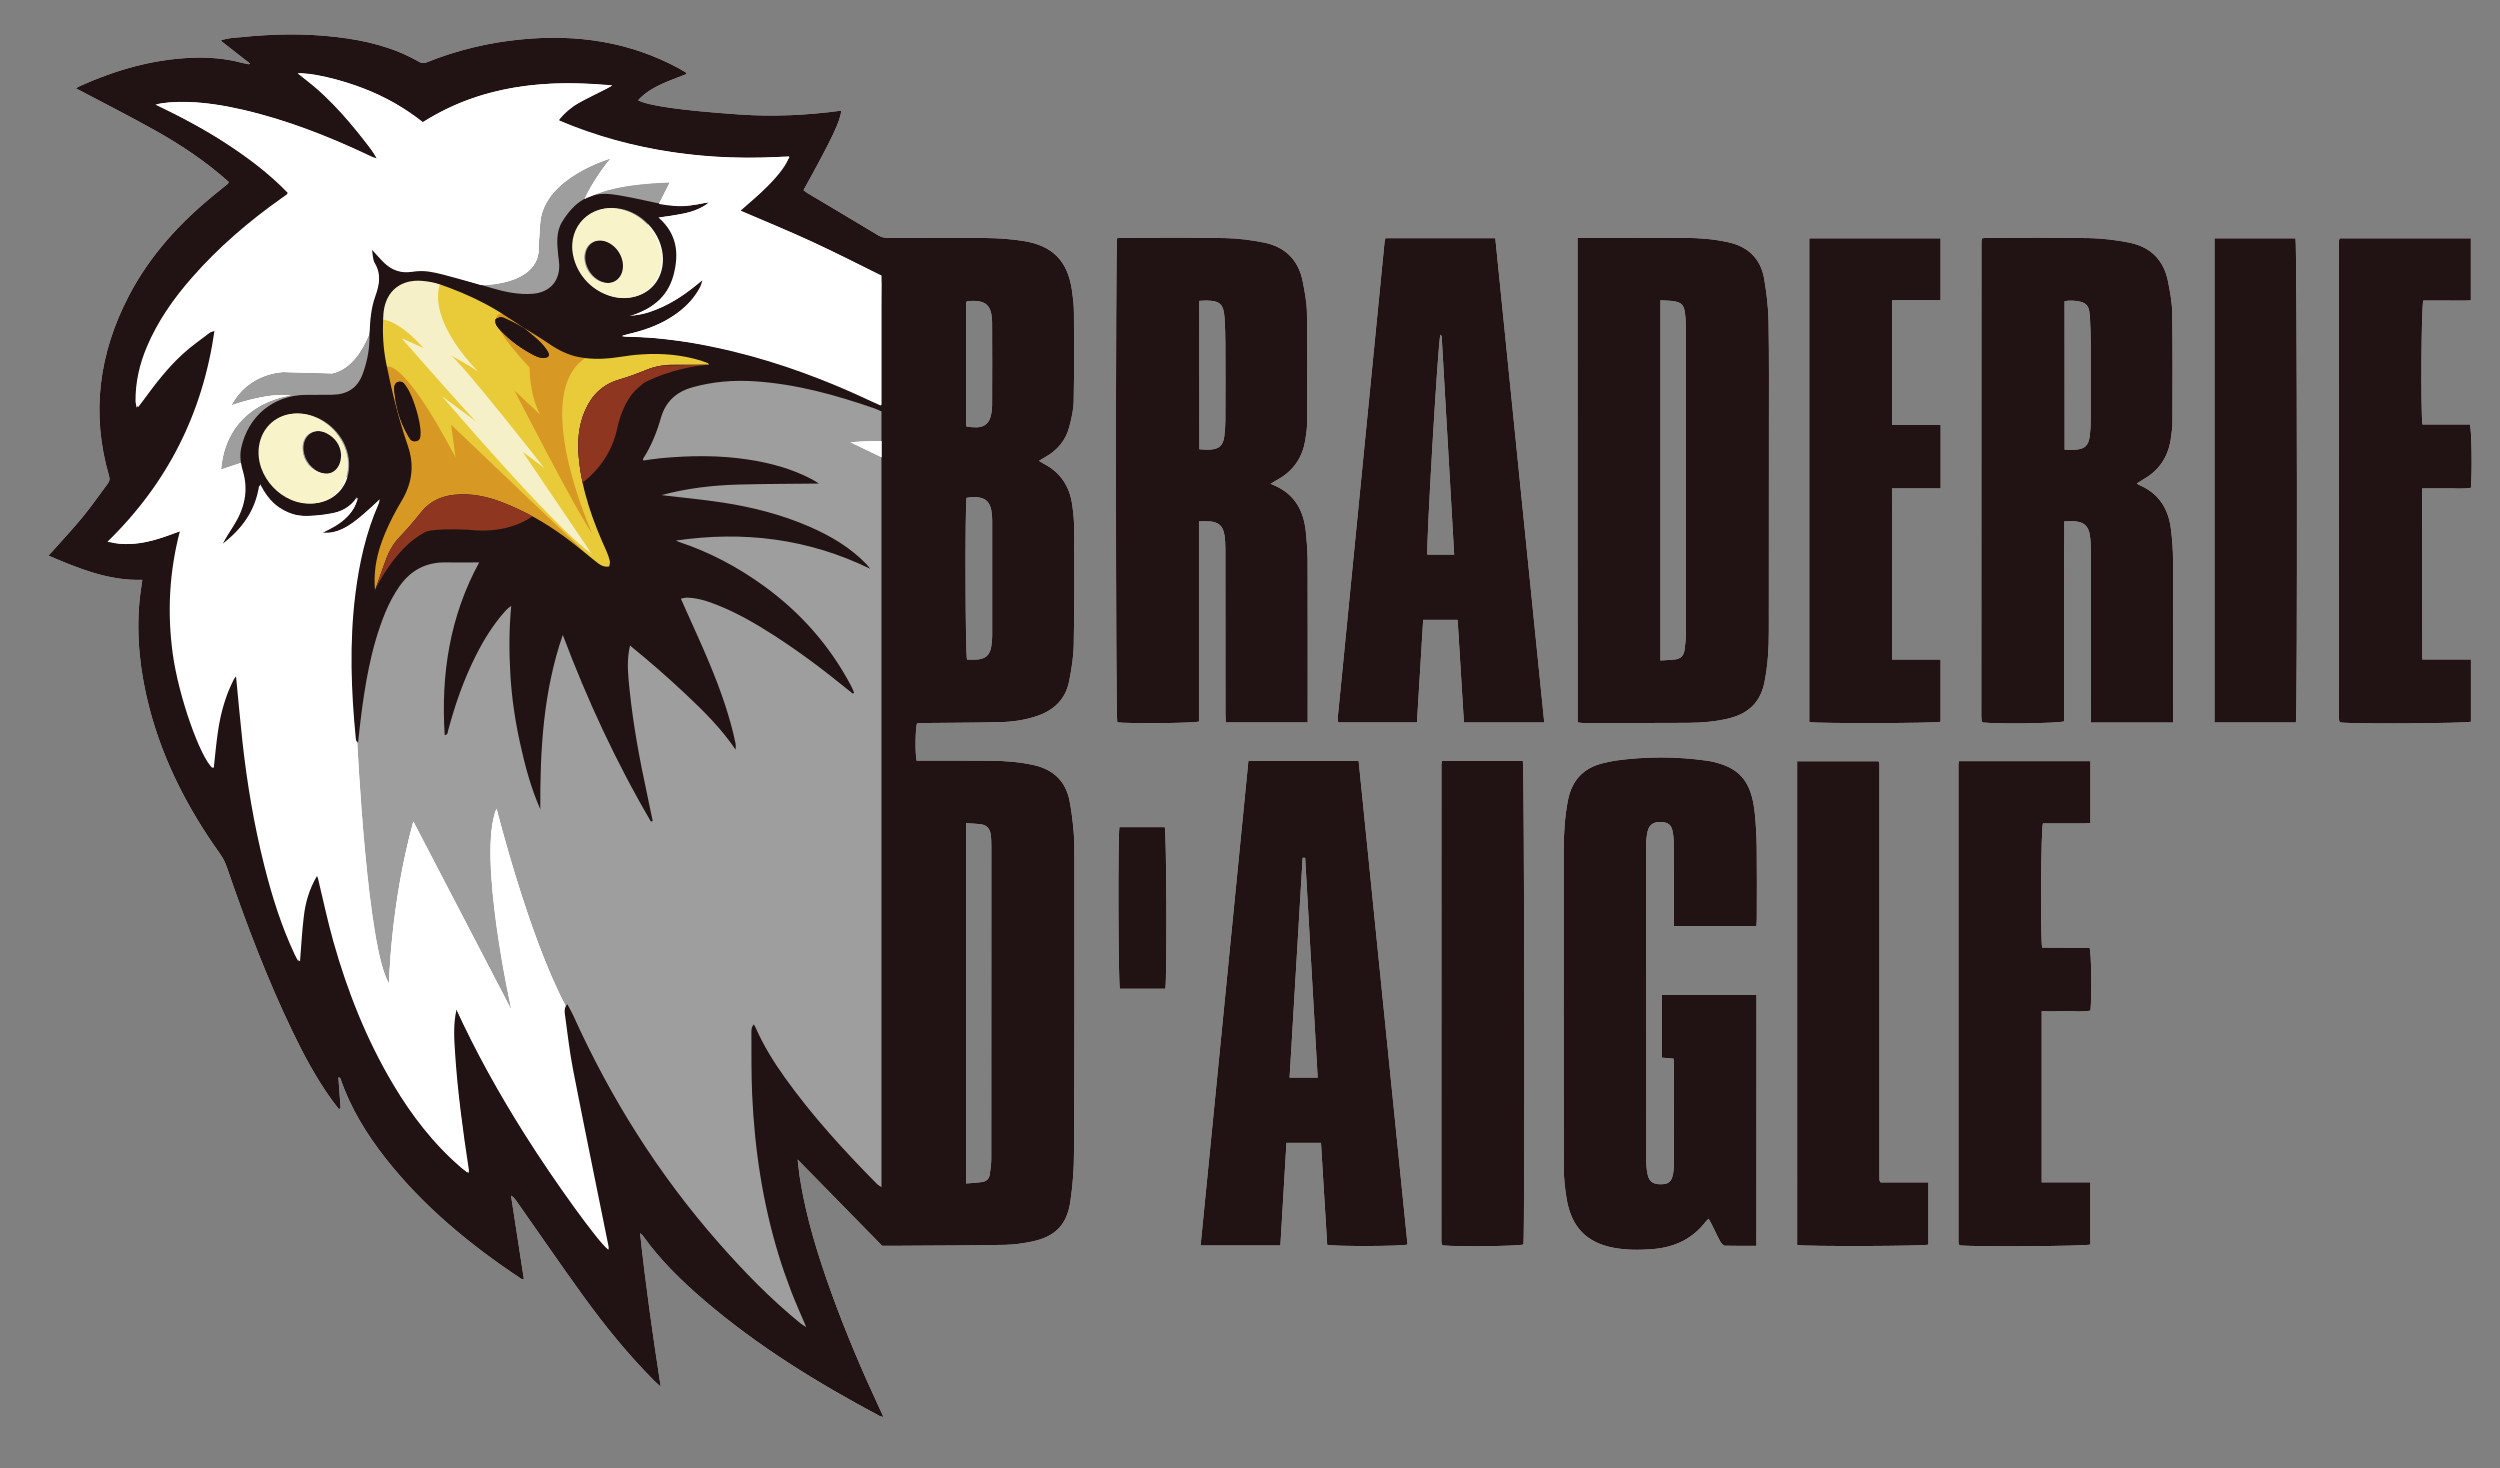
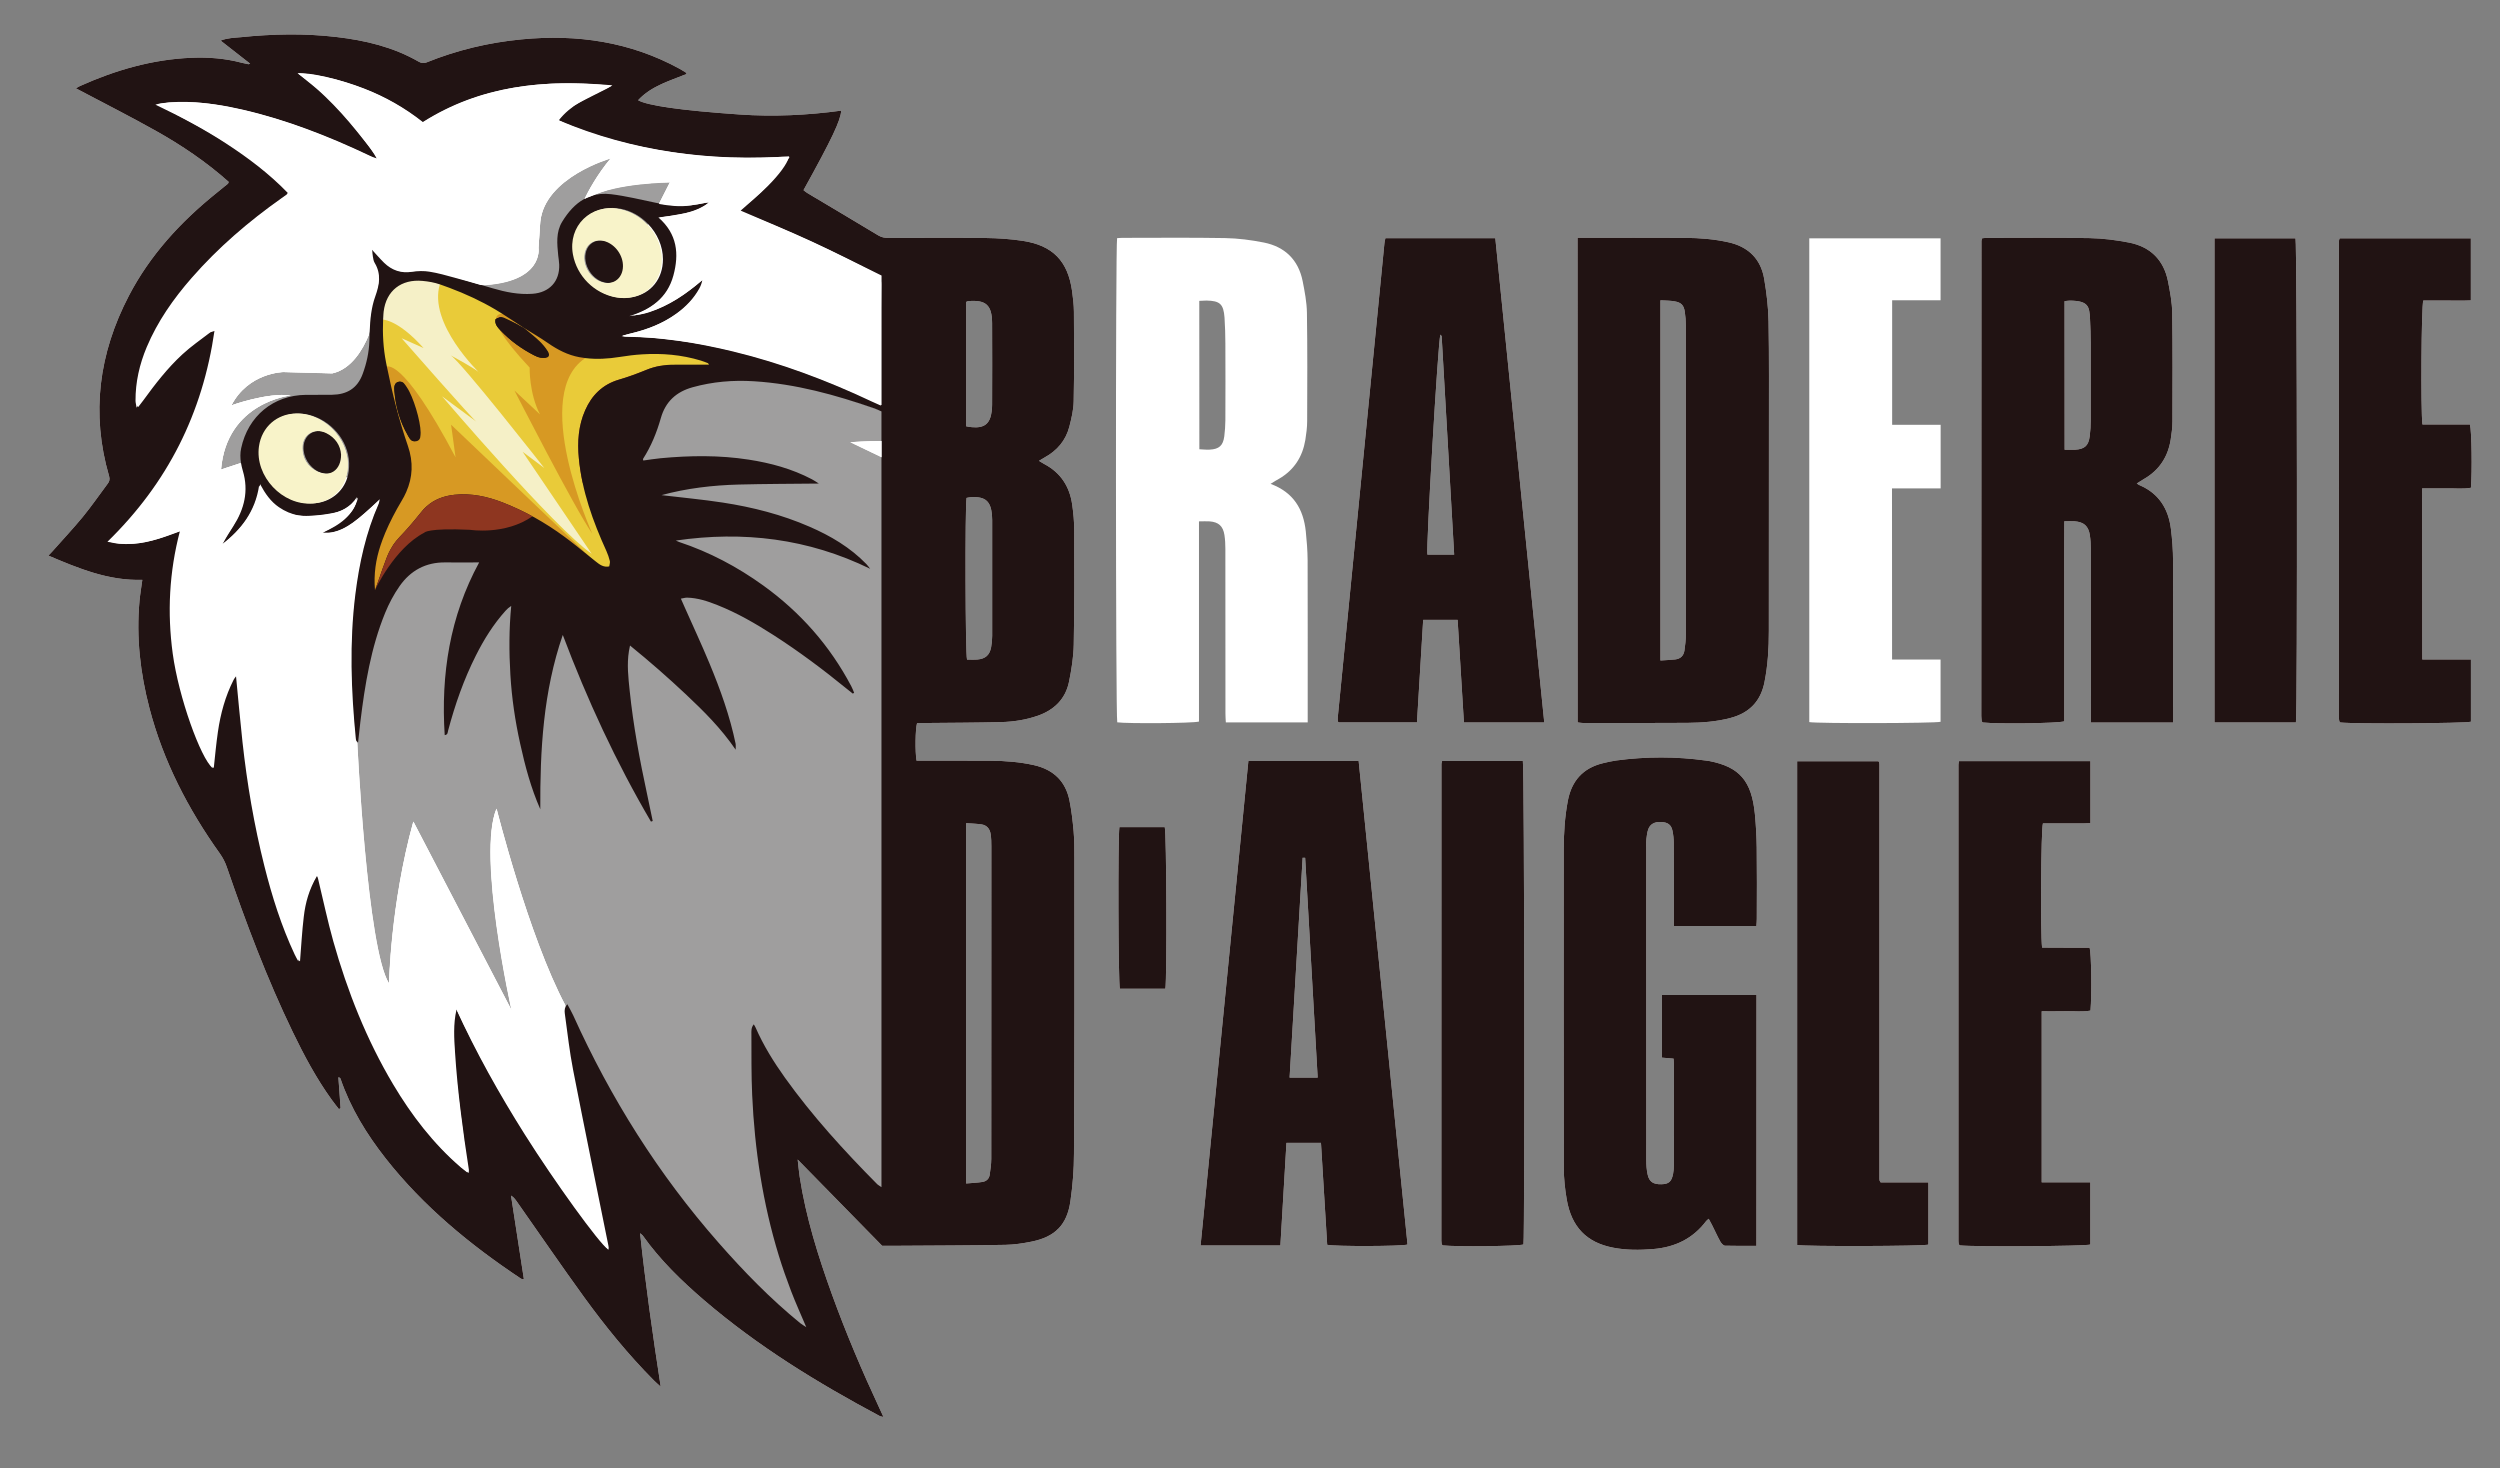
<svg xmlns="http://www.w3.org/2000/svg" version="1.1" id="Calque_3_-_copie_2" x="0px" y="0px" viewBox="0 0 3258.2 1913.7" style="enable-background:new 0 0 3258.2 1913.7;" xml:space="preserve">
  <rect x="0" y="0" width="3258.2" height="1913.7" fill="#808080" stroke="none" />
  <style type="text/css">
	.st0{display:none;}
	.st1{fill:#FFFFFF;}
	.st2{fill:#9F9E9E;}
	.st3{fill:#8E3620;}
	.st4{fill:#E9CB39;}
	.st5{fill:#D79923;}
	.st6{fill:#F5F0C7;}
	.st7{fill:#F8F3C9;}
	.st8{fill:#211313;}
</style>
  <g id="Calque_4_-_copie_2" class="st0">
</g>
  <g>
    <path class="st1" d="M1400.2,1117.1c0-11.3,0-22.7-1-33.9c-1.2-13.2-2.7-26.5-5.3-39.5c-5-25.6-21-40.7-46.3-46.5   c-18.3-4.1-36.9-5.6-55.6-5.7c-29-0.2-58-0.1-87-0.1h-10.5c-2-11.9-1.6-41.1,0.7-49.1c3.7,0,7.7,0,11.7,0c32.7-0.3,65.3-0.4,98-1.2   c16-0.4,31.9-2.9,47.1-8.1c21.8-7.5,36.7-21.9,41.3-44.8c3.2-15.9,5.8-32.2,6.1-48.4c0.9-49.6,0.8-99.2,0.6-148.8   c0-11.3-1.1-22.6-2.7-33.8c-3.4-23.1-14.9-41-35.9-52.2c-2.3-1.2-4.5-2.7-7.3-4.4c2.7-1.6,4.9-3,7.2-4.3   c16.3-8.9,27.6-22.1,32.3-40c2.8-10.9,5.5-22.2,5.7-33.3c0.8-38.9,0.6-77.9,0.3-116.9c-0.1-9-1.2-17.9-2.4-26.8   c-5.5-39.1-25.1-59.4-64.2-65.4c-15.8-2.4-31.8-3.5-47.7-3.7c-42.3-0.5-84.7-0.2-127-0.1c-4.7,0-8.9-0.5-13.3-3.1   c-30.8-18.6-61.7-36.9-92.6-55.3c-1.9-1.1-3.6-2.6-5.2-3.9c36.9-66.7,48.4-90.7,49.1-103.6c-44.1,6-88.3,8.1-132.6,5   c-77.2-5.3-120.5-11.8-132.1-18.6c17.3-18.6,41-25.1,63.3-34.2c-0.7-1.1-1-1.8-1.4-2.1c-2.5-1.6-5.1-3.1-7.7-4.6   c-64.5-35.3-133.7-45.4-206-38.4c-42.7,4.1-84,13.9-123.8,30c-3.9,1.6-6.8,1-10.3-0.9C512.4,61.2,476,52.6,438.3,48.2   c-41.6-4.9-83.2-4-124.7,0.3c-8.2,0.8-16.8,0.8-26.1,4.4C301,63.4,313.2,73,326,83c-1.6,0.5-2,0.8-2.3,0.7   c-2.9-0.6-5.8-1.2-8.7-1.9c-21.4-5.7-43.3-7.4-65.4-6.5c-51,2.1-99,16-145.3,36.8c-1.9,0.9-3.7,2.1-5.4,3   c34.9,18.5,69.6,36,103.5,55c34.2,19.1,66.7,41.1,95.7,67c-0.6,1.6-0.7,2-0.9,2.2c-5.1,4.2-10.3,8.4-15.5,12.6   c-46.4,37.4-86.2,80.6-113.8,133.7c-39,74.9-49.5,153.2-25.7,235c1.2,4.1,0.4,6.9-2,10c-10.8,14.4-21,29.3-32.4,43.2   c-12.7,15.4-26.4,30-39.6,44.9c-1.4,1.6-2.9,3.1-5.1,5.4c39.9,17,78.8,33,122.4,31.6c-1.3,10-2.9,18.8-3.7,27.8   c-4.3,47.3,1,93.7,13,139.5c18.1,69.2,50.4,131.5,91.8,189.5c3.8,5.3,6.9,11.4,9,17.5c25.1,73.1,52.3,145.3,85.9,214.9   c14.8,30.6,30.8,60.6,50.7,88.2c3,4.2,6.3,8.2,9.5,12.4c0.7-0.4,1.5-0.8,2.2-1.2c-1-13.4-1.9-26.8-2.9-40.3   c1.9,0.4,2.5,1.1,2.8,1.9c13.1,38.3,34,72.2,58.8,103.8c49.4,62.8,110.2,112.7,176.3,156.7c0.9,0.6,2.2,0.5,3.9,0.9   c-5.7-37-11.2-73.1-16.8-109.1c3.6,2.1,5.6,5,7.6,7.8c29.1,41.4,57.7,83.2,87.4,124.2c27.8,38.3,57.6,75,91,108.7   c2.4,2.4,5.1,4.7,9.1,8.4c-10.4-67.6-19.7-132.8-26.9-200.1c2.3,2,3.1,2.5,3.6,3.2c22.7,32,50.7,59.1,80.3,84.5   c69.7,59.7,147.4,107.4,228.1,150.4c1.2,0.7,2.8,0.8,5.2,1.4c-2.1-4.5-3.5-7.8-5.1-11.1c-22.7-48.6-43.6-97.9-61.9-148.3   c-18.1-50.1-34.1-100.9-42.2-153.8c-1.1-6.9-1.6-13.8-2.6-22.3c38.1,38.9,74.7,76.2,110.1,112.4c8.4,0,15,0,21.6,0   c46.3-0.3,92.6-0.4,139-1.2c11.2-0.2,22.6-1.9,33.6-4.1c31.1-6.2,46.8-21.8,51.2-53.1c2.9-20.4,4.6-41.1,4.6-61.6   C1400.4,1374.8,1400.3,1246,1400.2,1117.1L1400.2,1117.1z M1259.2,393.5c1.3-0.5,1.9-1,2.5-1c23.2-2,31.1,5,31.3,28.5   c0.2,35.6,0.1,71.1,0,106.7c0,2.7-0.2,5.3-0.5,8c-2,16.6-9.6,22.6-26.2,21c-2.3-0.2-4.5-0.7-7.1-1.1L1259.2,393.5L1259.2,393.5z    M1259.7,648.9c2.4-0.4,4.4-0.9,6.3-1c18.1-0.8,25.1,5.2,26.8,23c0.2,2.3,0.3,4.7,0.3,7c0,50.3,0.1,100.6,0,150.8   c0,5-0.5,10-1.4,14.9c-1.9,10.1-7.4,15-17.7,15.9c-4.6,0.4-9.2,0.1-13.7,0.1C1258.1,851.6,1257.6,661.7,1259.7,648.9L1259.7,648.9z    M1291.9,1510.5c0,6.9-1.1,13.9-2.1,20.8c-0.8,5.2-4.5,8.3-9.4,9.1c-6.8,1.1-13.7,1.3-21.3,2v-469.6c6.9,0.5,13.5,0.7,19.9,1.6   c7.2,1,11.1,5.9,12.1,12.8c0.8,5.2,0.9,10.6,0.9,15.9C1292,1239,1292,1374.7,1291.9,1510.5L1291.9,1510.5z" />
    <path class="st1" d="M2056,309.9c3.6,0,5.9,0,8.2,0c44,0,88-0.1,132,0.1c19,0.1,37.9,1.6,56.6,5.8c25.8,5.8,41.9,21.6,46.4,47.5   c3.1,18.3,5.4,37,5.7,55.5c0.9,47.6,0.4,95.2,0.5,142.9c0,86.9,0,173.8-0.1,260.8c0,22.3-1.3,44.6-5.7,66.6   c-4.9,24.7-19.6,40-43.9,46.5c-18.5,5-37.4,6.3-56.4,6.5c-45.3,0.3-90.6,0.2-136,0.2c-2.3,0-4.5-0.5-7.2-0.8L2056,309.9L2056,309.9   z M2164,391.4v469.4c7-0.5,13.2-0.7,19.4-1.4c6.8-0.8,10.9-4.9,11.9-11.6c0.9-6.6,1.8-13.2,1.8-19.8c0.1-134.8,0.1-269.6,0-404.4   c0-5.6-0.5-11.3-1.3-16.9c-1.2-8.7-4.5-12.4-13.1-13.9C2176.9,391.7,2170.9,391.8,2164,391.4L2164,391.4z" />
    <path class="st1" d="M1655.9,630.6c30.2,11.2,42.8,33.2,45.9,61.8c1.3,12.5,2.3,25.2,2.4,37.8c0.2,66.9,0.1,133.9,0.1,200.8v10.5   h-106.7c-0.2-3.9-0.5-7.7-0.5-11.5c0-71.6,0-143.2-0.1-214.8c0-6-0.3-12-1.2-17.9c-1.8-11.6-7.6-16.9-19.3-17.8   c-4.2-0.3-8.5,0-13.9,0v260.9c-8.3,2.3-93.9,2.8-106.5,1c-2.1-7.6-2.3-621.3-0.2-631c2.2-0.1,4.5-0.4,6.8-0.4   c44.7,0,89.3-0.5,134,0.3c16.9,0.3,33.9,2.5,50.5,5.8c27.4,5.5,44.9,22.5,50.5,50.2c2.7,13.7,5.4,27.6,5.6,41.5   c0.7,46.9,0.5,93.9,0.3,140.9c0,8.3-1.1,16.6-2.4,24.8c-3.7,21.9-14.6,39-34.1,50.4C1663.9,625.6,1660.9,627.5,1655.9,630.6   L1655.9,630.6z M1563.1,585.5c4.9,0.2,9.2,0.8,13.4,0.5c12.3-0.6,17.5-5.2,19.1-17.4c0.9-6.9,1.3-13.9,1.4-20.9   c0.1-33.3,0.2-66.6,0-99.8c-0.1-11.3-0.3-22.6-1.1-33.9c-1.3-17.8-6-22-23.7-22.3c-2.9,0-5.8,0.2-9.2,0.4L1563.1,585.5   L1563.1,585.5z" />
    <path class="st1" d="M2832.2,941.7H2725v-12.3c0-71.3,0-142.5-0.1-213.8c0-6-0.3-12-1.2-17.9c-1.8-12.1-7.8-17.4-20-18.3   c-3.9-0.3-7.9,0-13.3,0c-0.3,29.6-0.1,58.5-0.1,87.3c0,29,0,58,0,86.9s0,57.8,0,86.5c-7.8,2.7-86.8,3.6-106.2,1.5   c-0.2-0.2-0.4-0.4-0.7-0.7c-0.2-0.2-0.5-0.5-0.6-0.8c-0.2-2.3-0.6-4.6-0.6-6.9c0-206.5,0.1-413,0.2-619.4c0-0.9,0.6-1.9,1-3.3   c2.2-0.2,4.4-0.5,6.7-0.5c44.3,0,88.7-0.5,133,0.3c17.2,0.3,34.6,2.5,51.5,5.8c27.9,5.4,45.5,22.7,51,50.9   c2.6,13.4,5.2,27,5.4,40.5c0.7,47.3,0.4,94.6,0.3,141.8c0,8-1.1,16-2.3,23.8c-3.6,22.3-14.8,39.6-34.7,51.1c-3.1,1.8-6,3.7-9.5,5.9   c1.7,1.1,2.5,1.7,3.4,2.1c25.2,10.7,37.8,30.7,41.1,57c1.7,13.8,2.8,27.8,2.8,41.8c0.3,66.6,0.1,133.2,0.1,199.8L2832.2,941.7   L2832.2,941.7z M2690.8,586.1c5.2,0,9.5,0.2,13.8,0c12.3-0.8,17.3-5.3,18.9-17.6c0.9-6.9,1.3-13.9,1.3-20.9   c0.1-33.3,0.1-66.6,0-99.8c0-10.6-0.4-21.3-0.9-31.9c-0.9-16.3-1.7-23.8-26.1-24.1c-2.2,0-4.4,0.4-7.1,0.7L2690.8,586.1   L2690.8,586.1z" />
    <path class="st1" d="M2289.1,1623.7c-13.8,0-27.4,0.2-41-0.2c-2.1-0.1-4.8-3.2-6.1-5.5c-3.9-7-7.1-14.3-10.7-21.4   c-1.3-2.6-2.8-5.2-4.4-8.2c-1.4,1.3-2.6,2-3.3,3c-17.4,23.1-40.9,34.2-69.3,36.5c-17.4,1.4-34.7,1.5-51.8-1.8   c-34.6-6.6-54.4-26.9-60.6-62.9c-2.3-13.4-3.8-27.1-3.8-40.7c-0.3-138.5-0.2-277-0.1-415.6c0-21.3,1.4-42.6,5.4-63.6   c5-25.9,19.8-42.3,45.5-48.6c5.8-1.4,11.7-2.8,17.6-3.6c38.8-5.2,77.7-5.3,116.6,0.1c1.6,0.2,3.3,0.4,4.9,0.7   c39.1,7.7,54.9,25.9,59.1,69c1.4,14.6,2.2,29.2,2.4,43.8c0.4,31,0.2,61.9,0.1,92.9c0,2.9-0.3,5.8-0.5,9.2h-107.6   c0-3.8,0-7.3,0-10.9c0-32.3,0.1-64.6-0.1-96.9c0-5.6-0.6-11.3-1.8-16.8c-1.7-7.5-6.2-10.5-14.6-10.9c-8.4-0.5-14.5,2.7-16.9,9.6   c-1.4,4.1-1.9,8.4-2.4,12.7c-0.4,3.3-0.2,6.7-0.2,10c0,136.2,0,272.4,0.1,408.6c0,6.3,0.4,12.7,1.8,18.8   c2.1,9.3,7.4,12.6,17.7,12.4c9.8-0.2,13.4-3.3,15.4-13.5c0.7-3.6,1-7.3,1-10.9c0.1-43.9,0.1-87.9,0.1-131.9c0-2.3-0.3-4.5-0.5-7.4   c-5.1-0.4-9.9-0.9-15.2-1.3v-81.6h123.3L2289.1,1623.7L2289.1,1623.7z" />
    <path class="st1" d="M1805.6,310.4h143.2c21.3,210.4,42.5,420.4,63.8,631.2h-104.7c-2.7-44.6-5.4-88.9-8.2-133.7h-44.9   c-2.7,44.3-5.4,88.6-8.1,133.6h-101.9c-0.3-0.3-0.7-0.5-0.8-0.7c-0.2-0.3-0.4-0.6-0.4-0.9c-0.1-1.7-0.3-3.3-0.1-4.9   c20.2-206,40.5-411.9,60.8-617.8C1804.4,315.2,1805,313.2,1805.6,310.4L1805.6,310.4z M1877.2,436.1   c-3.1,9.6-18.8,278.1-16.9,286.7h34.9c-5.4-95.3-10.8-189.9-16.3-284.4C1878.9,437.7,1877.9,437,1877.2,436.1L1877.2,436.1z" />
    <path class="st1" d="M1668.7,1623.2h-104c20.8-210.8,41.5-421,62.3-631.4h143.7c21.2,210.2,42.5,420.3,63.7,630.2   c-8.4,2.4-95.2,2.6-104.7,0.3c-2.7-43.9-5.3-88.1-8.1-132.8h-45C1674.1,1533.8,1671.4,1577.9,1668.7,1623.2L1668.7,1623.2z    M1701,1118c-1.1,0-2.2-0.1-3.3-0.1c-5.7,95.3-11.3,190.7-17,286.5h36.6C1711.8,1308.5,1706.4,1213.2,1701,1118L1701,1118z" />
    <path class="st1" d="M3156.9,859.5h63.4v81.1c-6.9,2.2-150.8,3.1-170.2,1c-0.2-0.2-0.4-0.4-0.7-0.7c-0.2-0.2-0.5-0.5-0.6-0.8   c-0.2-1.6-0.6-3.3-0.6-4.9c0-207.1,0-414.1,0.1-621.2c0-1,0.5-1.9,0.9-3.4h171v80.9c-10.2,0.5-20.8,0.2-31.3,0.2   c-10.3,0.1-20.6,0-30.7,0c-2.5,7.4-3.4,143.3-1.1,161.5h61.9c2.3,8.2,3,61,1.3,82.5c-10.2,1.9-20.8,0.6-31.2,0.8   c-10.6,0.2-21.2,0-32.4,0L3156.9,859.5L3156.9,859.5z" />
    <path class="st1" d="M2660.9,1540.9h63.4v81.1c-6.8,2.2-150,3.2-170.1,1.1c-0.2-0.2-0.5-0.5-0.7-0.7s-0.5-0.5-0.6-0.8   c-0.2-1.3-0.5-2.6-0.5-3.9c0-207.1,0-414.2,0-621.2c0-1.3,0.4-2.6,0.7-4.5h171.3v80.8c-10.2,0.6-20.7,0.2-31.2,0.3   c-10.3,0.1-20.6,0-30.7,0c-2.5,7.4-3.4,142.9-1.1,161.9c20.6,0.3,41.4,0,62,0.2c2.2,7.6,2.9,60.3,1.1,81.9   c-10.2,1.9-20.8,0.6-31.2,0.8c-10.6,0.2-21.2,0.1-32.4,0.1V1540.9L2660.9,1540.9z" />
    <path class="st1" d="M2465.9,859.6h63.2v81.1c-7.5,2-159.8,2.4-171.1,0.4V310.6h171.1v80.7H2466v162.3h63.2v82.9h-63.4   L2465.9,859.6L2465.9,859.6z" />
    <path class="st1" d="M2451,1541h62.2v81.1c-7.2,2.1-158.9,2.6-171,0.5V992.1H2448c-0.1-0.1,0.1,0.2,0.4,0.4   c0.2,0.2,0.5,0.5,0.6,0.8s0.2,0.6,0.2,1c0.1,0.7,0.1,1.3,0.2,2c0,0.3,0,0.7,0,1c0,0.7,0,1.3,0,2c0,1,0,2,0,3   c0,177.2,0,354.3,0,531.5c0,0.7,0,1.3,0,2c0,0.3,0,0.7,0,1c0.1,0.7,0.1,1.3,0.3,2C2449.8,1539,2450,1539.2,2451,1541L2451,1541z" />
    <path class="st1" d="M2992.2,941.6h-106.1v-631h105.6C2993.7,317.2,2994.4,927.9,2992.2,941.6L2992.2,941.6z" />
    <path class="st1" d="M1879.5,991.8h105.2c2,7.8,2.6,616.8,0.8,630.1c-6.9,2.3-87,3.2-105.2,1.2c-0.2-0.2-0.5-0.5-0.7-0.7   s-0.5-0.5-0.6-0.8c-0.2-1.6-0.5-3.3-0.5-4.9c0-207.1,0.1-414.2,0.1-621.3C1878.6,994.4,1879.1,993.4,1879.5,991.8L1879.5,991.8z" />
    <path class="st1" d="M1458.9,1078h59.1c2.3,7.3,3,196.5,0.8,210.6h-59.3C1457.4,1281.8,1456.8,1091.6,1458.9,1078L1458.9,1078z" />
    <path class="st1" d="M783.2,313.3c19.8,0,36.2,24.6,28.6,43c-3.6,8.7-11.1,13.2-20.5,12.4c-18.7-1.7-33.3-24.3-27.1-42.1   C767.1,318.3,774.2,313.3,783.2,313.3L783.2,313.3z" />
  </g>
  <g id="Calque_5_-_copie_2">
    <path class="st2" d="M1154,1576.6l-142.3-143.4l52,315.1l-45.2-18.1L813,1472.7L740.6,1318c-1.1-1.9-2.1-3.8-3.2-5.8   c-0.3-0.5-0.5-1-0.8-1.6c-48-90.1-89.7-256.4-89.7-256.4c-25.3,60.6,19.2,260.7,19.8,263.1l-128.2-246.2   c-29.9,108.4-31.6,211.2-31.6,211.2c-0.4-0.5-0.7-1.1-1-1.7c-27-46.9-38.9-267-41.1-312.6c0-0.1,0-0.2,0-0.3c0-0.8-0.1-1.6-0.1-2.3   s-0.1-1.4-0.1-2c-0.3-6.4,2.4-17.4,5.7-36.7c1.5-8.6,3.1-19,4.6-31.3c4.5-37.1,10.5-81.8,16.3-123.8c0.1-0.6,0.2-1.2,0.2-1.8l0,0   c0-0.3,0.1-0.7,0.1-1c0.6-4.1,1.1-8.1,1.7-12.1c0-0.2,0.1-0.5,0.1-0.7c0.4-2.9,0.8-5.7,1.2-8.5c1-7,1.9-14,2.9-20.7l0,0   c0.9-6.2,1.7-12.2,2.5-18c0.6-4.6,1.3-9,1.9-13.2c0-0.4,0.1-0.8,0.2-1.2c0-0.1,0-0.3,0.1-0.4l0,0c0.3-2.2,0.6-4.3,0.9-6.3   c0.1-0.9,0.3-1.8,0.4-2.7c4.5-31.3,7.5-52.1,7.5-52.1l-58.1-10.7l-1.8-0.3l0,0l-24.7-4.6l0,0l0,0l-8.4-1.5l0,0l-3.1-0.6l0,0l0,0   l-75-13.8l-1.5-0.3l-10.8-2l-13.2,4.3l-1.4,0.5l-25,8.2c7.3-88.1,90.9-96.6,90.9-96.6c-31.1-4-77.4,13-77.4,13   c22-42.9,67.8-43.5,67.8-43.5l63.8,1.7c24.8-5.6,39.5-30.7,47.3-49.6c0.6-1.5,1.2-3,1.7-4.4c3.8-10.2,5.5-17.7,5.5-17.7   s1.9-1.6,5.5-4.1c1.2-0.8,2.5-1.7,4-2.7c0.1,0,0.1-0.1,0.2-0.1c0.4-0.3,0.8-0.5,1.2-0.8c0.5-0.4,1.1-0.7,1.7-1.1   c0.1-0.1,0.2-0.2,0.4-0.2c13.6-8.5,37.8-20.8,71.3-28.1c1-0.2,2-0.4,3.1-0.6c2.9-0.6,5.8-1.1,8.9-1.6c0.7-0.1,1.4-0.2,2-0.3   c2.8-0.5,5.7-0.9,8.6-1.2c1-0.1,2-0.2,2.9-0.4c8-0.9,16.3-1.5,25.1-1.7c1.5,0,2.9-0.1,4.3-0.1c0.1,0,0.2,0,0.3,0   c81.8-3.5,74.8-48.4,74.8-48.4l2.3-34.2c5.9-58.5,92-82.8,92-82.8c-18.2,21.7-29.9,44.2-34.3,53.2c-0.1,0.1-0.1,0.2-0.2,0.4   c-1.1,2.4-1.7,3.7-1.7,3.7c2.7-2.7,6.2-5.2,10.2-7.4c0.1-0.1,0.2-0.1,0.3-0.2c33-17.8,102.8-18.4,102.8-18.4L859,265.4l-0.3,0.5   l-0.3,0.5l-13.9,25.4l-0.7,1.2l0,0l-30.3,55.2l-2.2,4.1l0,0l-6.3,11.5l-1.1,2l-10.4,19l-0.2,0.4l0,0l-34.6,63.1l52.4,9.1l0,0   l14.8,2.6l11.3,2h0.2l54,9.4h0.1l23.8,4.1l1.1,0.2l0,0h0.1l0,0l8.6,1.5l0,0l22.5,3.9l91.3,15.8l112.4,39c0,0,14.9,40.8,3.2,39.3   c-1.5-0.2-3.3-0.3-5.4-0.4c-0.6,0-1.2,0-1.8,0c-14.8-0.3-39,1.6-39,1.6l39,18.7l1.8,0.9l3.9,1.9l4.9-0.4l12.1,966.8L1154,1576.6   L1154,1576.6z" />
    <g id="Calque_2_-_copie_3_00000096744368975240991810000003447638128522438037_">
      <path class="st3" d="M488.7,769c0,0,25.2-54.5,64.3-74.8c0,0,3.7-6.3,59.7-3.7c0,0,46.5,7.4,81.9-18.1s62.7-42,62.7-42    s36.7-24,46.7-70.4c10-46.5,31-56.4,33.7-59.7s43.1-22.1,86.3-24.9l-71.4,1.1L737,495.2c0,0-74.7,43.7-75.8,45.4    s-88.5,79.7-95.7,84.6c-7.2,5-44.8,44.3-44.8,44.3l-23.2,52L488.7,769z" />
    </g>
    <path class="st4" d="M501,483.9c-0.4,8.6,18.3,84.1,30.8,117.8c0.2,0.5,0.3,0.9,0.4,1.4c7,34.2-16.4,66.3-20.2,71.2   c-0.3,0.5-0.7,1-0.9,1.5c-25.3,49.7-28.7,84.9-28.2,102.8c0.1,3.1,4.4,3.6,5.3,0.7c13.1-42.5,22.3-56.9,24.7-60.1   c0.3-0.5,0.7-0.9,1.1-1.2c16.8-15.9,33.2-38.1,36.2-42.3c0.3-0.5,0.7-0.9,1.1-1.3c74.1-70.1,229.7,70,229.7,70s2.4,2,5.9,3.9   c7.9,4.3,16.8-3.9,13.1-12c0-0.1-0.1-0.2-0.1-0.2s-81.8-153-15.6-218.6c7.3-7.2,16.1-12.6,25.8-16.1l40.4-14.6   c8.9-3.2,18.2-5.1,27.7-5.6c19.5-1,53-2.3,63.8,0.1c11.5,2.6,4.9-6.7,0.7-11.7c-1.6-1.9-3.9-3.1-6.4-3.3l-89.6-8.1   c-0.6-0.1-1.2,0-1.8,0l-58,6.2c-1.8,0.2-3.6-0.1-5.2-0.9l-101-50l-63.4-30.4c-0.2-0.1-0.4-0.2-0.7-0.3l-41.5-16.1   c-0.6-0.2-1.2-0.4-1.8-0.5l-26.8-4.7c-1.3-0.2-2.6-0.2-3.9,0.1l-33.1,8.1c-2.7,0.6-4.9,2.5-6.2,4.9l-10.8,21.5   c-0.8,1.6-1.1,3.5-0.9,5.3l9.3,81.5C501.1,483.1,501.1,483.5,501,483.9L501,483.9z" />
  </g>
  <g id="Calque_6_-_copie_2">
    <g id="Calque_2_-_copie_3">
	</g>
    <g>
      <path class="st3" d="M488.7,769c0,0,25.2-54.5,64.3-74.8c0,0,3.7-6.3,59.7-3.7c0,0,46.5,7.4,81.9-18.1s62.7-42,62.7-42    s36.7-24,46.7-70.4c10-46.5,31-56.4,33.7-59.7s43.1-22.1,86.3-24.9l-71.4,1.1L737,495.2c0,0-74.7,43.7-75.8,45.4    s-88.5,79.7-95.7,84.6c-7.2,5-44.8,44.3-44.8,44.3l-23.2,52L488.7,769z" />
      <path class="st4" d="M488.7,769c1.4-3.7,2.1-5.4,2.7-7.2c0.7-1.9,1.3-3.8,2-5.7c0.7-2,1.5-4.1,2.2-6.2c0-0.2,0.1-0.3,0.1-0.5    c1.3-3.7,2.6-7.3,3.9-11c0.1-0.1,0.2-0.2,0.2-0.4c1.2-3.3,2.4-6.7,3.7-10c2-5.4,4.4-10.4,7.4-15.2c0-0.1,0-0.1,0-0.1    c1.6-2.7,3.4-5.2,5.4-7.7c1.4-1.7,2.8-3.3,4.3-4.9c8.8-9.2,17.2-18.8,25.1-28.7c1-1.2,2-2.5,3-3.7c2.2-2.8,4.5-5.3,7-7.5    c10.2-9.3,22.6-13.9,36.8-15.4c21.7-2.2,42.4,2.2,62.5,10c28.8,11.2,55.4,26.2,80.2,44.4c11.2,8.2,22.1,17.1,32.9,25.9    c2.9,2.3,5.7,4.6,8.6,6.9c4.9,3.9,9.9,7.7,17.3,6.2c0.3-2.5,1.3-5,0.8-7c-1.1-4.5-2.6-8.9-4.5-13.1    c-17.6-38.6-31.9-78.2-35.9-120.9c-2-21.5-0.6-42.6,8.3-62.6c8.6-19.5,22.5-33.4,43.6-39.7c12.1-3.5,24-7.9,35.7-12.7    c11.9-4.9,24.2-7,37-6.9c12,0,23.9,0,36.1,0c2.9,0,5.9,0,8.9,0c-0.7-1-0.9-1.8-1.4-2c-3-1.2-6.1-2.4-9.3-3.4    c-25.1-7.6-50.6-9.7-76.2-8.1c-9.8,0.6-19.7,1.8-29.5,3.4c-14.9,2.4-29.8,3.3-44.6,1.5c-2.7-0.3-5.3-0.7-8-1.2    c-15-2.8-28.2-9.6-40.7-18.3c-10.1-7-20.8-13.2-31.2-19.7l0.3,0.3c-9.7-6.3-19.2-12.9-29-19c-2.8-1.8-5.7-3.6-8.6-5.3    c-19.1-11.3-39.3-20.6-60.1-28.4c-4.1-1.6-8.2-3.1-12.4-4.5h-0.1c-7.2-2.5-14.9-3.8-22.5-4.5c-27.8-2.6-47.4,12.8-50.7,40    c-0.1,1.1-0.2,2.3-0.3,3.4c-0.2,2.4-0.3,4.7-0.4,7c-0.8,18.7,0.2,37.3,3.8,55.7c0.4,1.8,0.7,3.7,1.1,5.5    c7.1,35,15.7,69.6,27.4,103.4c7.3,21.2,6.3,41-2.2,60.2c-0.1,0.3-0.3,0.6-0.4,0.9c-5.6,16.7-14.7,29.2-17,32.1    c-0.3,0.5-0.7,1-0.9,1.5c-5.3,10.4-9.7,20.2-13.2,29.4c-0.7,1.9-1.4,3.8-2,5.7C489.9,729,486.9,748,488.7,769z" />
    </g>
    <path class="st5" d="M503,478.2c0,0,19.6-16.9,90.7,117.8l-5.8-42.5l186.9,178.1c0,0-151.9-136.9-223.6-67.4c0,0-17.9,25-36.1,42.2   c0,0-11.3,12.8-28.2,71.5c0,0-10.9-41,26.3-113.7c0,0,27.9-34.1,20-70.4C520.6,560.5,501.5,483.3,503,478.2L503,478.2z" />
    <path class="st5" d="M660.2,409.3c0,0-45.7-11.3,30.1,69.8c0,0-0.9,33.3,13.5,61L670.5,509c0,0,78.8,154.3,101.4,186.5   c0,0-83.7-185.2-6.5-230.4L660.2,409.3z" />
    <path class="st6" d="M496.3,416.3c0,0,20.3-2.3,55.7,37.3l-28.6-12.8c0,0,93.7,106.9,97.5,108.8l-44.8-33.1   c0,0,146.8,172,195,205.2l-90-132.9l28.2,21.1c0,0-108.4-138.5-122-146.8c0,0,35.8,19.2,38.4,23.7c0,0-68.5-65.1-52.3-116.7   C573.5,370,500.1,342.2,496.3,416.3L496.3,416.3z" />
    <path class="st1" d="M1148,518v10.6c-4.7-2.1-8.2-3.6-11.6-5.2c-58.2-27.5-118.2-50.1-180.9-65.3c-46.1-11.2-92.7-18.8-140.2-19.2   c-1.3,0-2.6-0.2-4.2-1.5c3.5-0.9,7.1-1.8,10.7-2.7c21.6-5.1,41.9-13,60-26.2c12-8.7,22.1-19.2,29.4-32.2c1.9-3.3,3.2-6.9,4.1-11   c-28.1,23.4-57.9,42.5-95.1,46.7c27.8-8.4,49.4-23.5,57.4-52.9c7.6-28.1,5.2-54.1-19.5-75.7c23.9-2.8,46.7-5.1,67.5-20.1   c-9.8,1.7-17.6,3.1-25.4,4.4c-13.9,2.2-27.7,0.5-41.4-1.9l14.4-28.5c0,0-70.3,0.6-103.1,18.6c-2.8,0.9-5.6,2.1-8.3,3.4   c4.3-9,16.1-31.5,34.3-53.2c0,0-86.1,24.4-92,82.8l-2.3,34.2c0,0,7.1,45-75,48.4c-11.3-3.2-22.6-6.5-34-9.5   c-10.9-3-21.8-6.1-32.9-7.9c-7.4-1.2-15.4-1-22.8,0.1c-14.4,2.3-26.4-1.9-36.5-11.7c-5.6-5.5-10.7-11.5-16.7-18   c-0.3,9.7,2,18,5.9,25.5c5,9.7,4.5,18.6,0.6,28.6c-7.3,18.7-9.1,38.5-9.9,58.3c-7.8,18.9-22.5,44-47.3,49.6l-63.8-1.7   c0,0-45.7,0.6-67.8,43.5c0,0,46.3-16.9,77.4-13c0,0-83.6,8.5-90.9,96.6l25-8.2c0.5,3.7,1.4,7.4,2.4,10.8c7.7,25.6,2,48.6-11.7,70.5   c-5,8-10.2,15.9-14.5,24.5c25.1-19.3,43.4-43,48.4-76.7c2,2.9,3.5,4.8,4.8,6.9c12.4,20.8,30.6,32.3,54.8,32.9   c11.2,0.3,22.7-0.8,33.7-2.9c13.7-2.6,25.8-9,34.1-21.8c-0.6,16.6-12.9,29.1-45.3,46.8c10.9,1.5,26.1-2.7,40.5-13.4   c11.9-8.9,22.6-19.4,33.8-29.1c-0.6,1.8-1.2,4.2-2.2,6.4c-16,36.3-24.3,74.5-29.4,113.6c-6.1,47.4-6.5,95-3.6,142.6   c1,16.3,2.6,32.5,4,48.8c0.1,1.5,2.8,4.6,2.8,4.6l0,0c0,0,12.7,269.2,41.5,313.8c0,0,1.7-102.8,31.6-211.2L667,1317   c-0.5-2.4-45-202.5-19.8-263.1c0,0,41.7,166.3,89.7,256.4c-3.3,4.5-2.2,9.3-1.6,13.6c3.2,23.1,5.7,46.3,10.1,69.1   c15,76.7,30.7,153.3,46.2,229.9c0.3,1.6,0.5,3.2,0.7,5.2c-11.2-7.2-69.6-88.1-108.5-149.8c-33-52.4-63.3-106.3-89.9-164.6   c-2.5,6.4-3.2,11.4-3,16.4c0.8,22.3,0.5,44.7,2.9,66.8c4.5,42.7,10.5,85.2,15.8,127.8c0.1,0.6-0.2,1.3-0.5,3.4   c-3.3-2.6-6.1-4.6-8.7-6.8c-35.7-30.8-64-67.7-88-108c-34.8-58.5-59.6-121.2-78-186.4c-7.5-26.6-13.1-53.6-19.6-80.4   c-0.4-1.8-0.8-3.6-2.2-5.4c-20.4,34.5-21.9,72.7-23.8,111.8c-1.6-3-3.4-5.9-4.8-9c-17.3-36.9-29.5-75.6-39.4-115   c-13.4-53.3-22.6-107.4-28.6-162c-3.1-28.7-5.7-57.5-8.6-87.6c-2,2.9-3.6,4.8-4.7,7c-10.6,21-16.7,43.5-20.1,66.6   c-2.4,16-3.7,32.2-5.5,48.2c-15.7-13-44.3-92.6-52-149.2c-7.2-53.2-4.7-106.1,9.4-159.8c-4.3,1.6-7.3,2.5-10.2,3.7   c-22.2,8.6-44.9,14.9-69.1,12.9c-4.5-0.4-8.9-1.5-15.2-2.6c78.3-76.4,124.1-167.2,139.6-275.5c-4,1.6-6.6,2.1-8.4,3.5   c-11.6,8.9-23.7,17.3-34.4,27.2c-19.6,18.1-36,39.2-51.7,60.8c-1.9,2.6-4,5.2-7.1,9.2c-0.6-4.2-1.4-6.6-1.4-9   c-0.1-24.3,5.2-47.5,14.6-69.9c14.1-33.5,34.7-62.9,58.5-90.1c34.6-39.6,74.2-73.6,117.1-103.9c2.2-1.5,4.4-3,6.5-4.6   c0.5-0.4,0.8-1.1,1.7-2.4c-24-24.9-51.5-45.6-80.5-64.5c-28.7-18.7-58.9-34.8-92-50.5c3.9-0.9,5.5-1.5,7.1-1.7   c30.4-4.3,60.5-0.8,90.4,5.1c63.4,12.6,123.2,36,181.4,63.6c3,1.4,6,2.9,9.7,3.7c-4.4-9-10.8-16.7-16.9-24.5   c-6.3-8.1-12.9-16.1-19.6-24c-6.5-7.6-13.2-15-20.2-22.2c-7.2-7.4-14.6-14.6-22.4-21.3c-7.7-6.7-16-12.7-23.8-19.7   c29.6,1.8,57.8,9.4,85.3,20c27.8,10.7,53.5,25.3,76.9,44.1c75.8-48.3,159-56.2,247.7-48.3c-3.6,2.2-5.4,3.4-7.2,4.3   c-14.2,7.3-28.6,14.2-42.5,21.9c-7.8,4.4-14.7,10.3-20.5,19.2c3.5,1.7,6.6,3.3,9.7,4.6c33.9,14.3,69.1,24.1,105,31.4   c57.8,11.8,116.2,15.2,175,11.9c3.2-0.2,6.5,0,11.5,0c-17.7,28.2-39.4,50.6-66.4,69.9c4,1.8,6.9,3.1,9.8,4.3   c57,22.6,112.7,48,166.8,76.8c6.8,3.6,9.3,7.6,9.2,15.4C1147.8,420.1,1148,469.1,1148,518L1148,518z" />
    <path class="st7" d="M387,538.9c39,0.1,72.2,38.9,65.5,76.6c-4.1,23.1-21.7,39-45.2,40.7c-39.2,3-75.3-35.5-69.8-74.4   C341.1,556.3,361.2,538.8,387,538.9L387,538.9z M444.5,592.3c-0.8-11.4-7.1-21.8-19.5-27.9c-15.9-7.7-31.3,2-31,19.6   c0.2,13.8,6.9,24.2,19.1,30.5C429.4,622.8,444.8,612.9,444.5,592.3L444.5,592.3z" />
    <path class="st7" d="M862.3,338c0,33.1-27.3,55.7-60,49.5c-28.1-5.3-50.4-27.7-55.6-55.8c-6.8-37.1,23.2-66.6,60.4-59.2   C838.4,278.7,862.3,307,862.3,338z M811.9,347c0.2-14.2-9.9-28.2-23.3-32.5c-13.7-4.4-25.5,3.4-27.2,17.7   c-1.6,14.1,7.1,29,20.2,34.6C797.2,373.5,811.7,364,811.9,347L811.9,347z" />
    <path class="st8" d="M546.7,561.6c-0.3,5.7,0.5,11.3-4.8,13.1c-5.6,1.8-8.2-3.5-10.4-7.4c-10.3-17.9-15.9-37.3-17.5-57.8   c-0.4-4.5-0.4-10.3,5.1-11.8c4.9-1.3,7.5,3.5,9.7,7.2C539.3,522.8,544.3,542.3,546.7,561.6L546.7,561.6z" />
    <path class="st8" d="M673.5,422.7c9.2,7.1,18.5,14.1,27.5,21.5c4,3.4,7.3,7.7,10.6,11.9c2,2.5,4.4,6.1,1.1,8.8   c-1.8,1.5-5.5,1.5-8.1,1.2c-2.9-0.4-5.8-1.6-8.4-3c-16.4-8.4-31.2-19.1-43.9-32.5c-3.8-4-7.8-8.3-6.5-14.5   c4.6-3.3,8.7-2.1,12.7-0.3c5.2,2.2,10.2,4.8,15.3,7.2L673.5,422.7L673.5,422.7z" />
  </g>
  <g>
    <path class="st8" d="M1400.2,1117.1c0-11.3,0-22.7-1-33.9c-1.2-13.2-2.7-26.5-5.3-39.5c-5-25.6-21-40.7-46.3-46.5   c-18.3-4.1-36.9-5.6-55.6-5.7c-29-0.2-58-0.1-87-0.1h-10.5c-2-11.9-1.6-41.1,0.7-49.1c3.7,0,7.7,0,11.7,0c32.7-0.3,65.3-0.4,98-1.2   c16-0.4,31.9-2.9,47.1-8.1c21.8-7.5,36.7-21.9,41.3-44.8c3.2-15.9,5.8-32.2,6.1-48.4c0.9-49.6,0.8-99.2,0.6-148.8   c0-11.3-1.1-22.6-2.7-33.8c-3.4-23.1-14.9-41-35.9-52.2c-2.3-1.2-4.5-2.7-7.3-4.4c2.7-1.6,4.9-3,7.2-4.3   c16.3-8.9,27.6-22.1,32.3-40c2.8-10.9,5.5-22.2,5.7-33.3c0.8-38.9,0.6-77.9,0.3-116.9c-0.1-9-1.2-17.9-2.4-26.8   c-5.5-39.1-25.1-59.4-64.2-65.4c-15.8-2.4-31.8-3.5-47.7-3.7c-42.3-0.5-84.7-0.2-127-0.1c-4.7,0-8.9-0.5-13.3-3.1   c-30.8-18.6-61.7-36.9-92.6-55.3c-1.9-1.1-3.6-2.6-5.2-3.9c36.9-66.7,48.4-90.7,49.1-103.6c-44.1,6-88.3,8.1-132.6,5   c-77.2-5.3-120.5-11.8-132.1-18.6c17.3-18.6,41-25.1,63.3-34.2c-0.7-1.1-1-1.8-1.4-2.1c-2.5-1.6-5.1-3.1-7.7-4.6   c-64.5-35.3-133.7-45.4-206-38.4c-42.7,4.1-84,13.9-123.8,30c-3.9,1.6-6.8,1-10.3-0.9C512.4,61.2,476,52.6,438.3,48.2   c-41.6-4.9-83.2-4-124.7,0.3c-8.2,0.8-16.8,0.8-26.1,4.4C301,63.4,313.2,73,326,83c-1.6,0.5-2,0.8-2.3,0.7   c-2.9-0.6-5.8-1.2-8.7-1.9c-21.4-5.7-43.3-7.4-65.4-6.5c-51,2.1-99,16-145.3,36.8c-1.9,0.9-3.7,2.1-5.4,3   c34.9,18.5,69.6,36,103.5,55c34.2,19.1,66.7,41.1,95.7,67c-0.6,1.6-0.7,2-0.9,2.2c-5.1,4.2-10.3,8.4-15.5,12.6   c-46.4,37.4-86.2,80.6-113.8,133.7c-39,74.9-49.5,153.2-25.7,235c1.2,4.1,0.4,6.9-2,10c-10.8,14.4-21,29.3-32.4,43.2   c-12.7,15.4-26.4,30-39.6,44.9c-1.4,1.6-2.9,3.1-5.1,5.4c39.9,17,78.8,33,122.4,31.6c-1.3,10-2.9,18.8-3.7,27.8   c-4.3,47.3,1,93.7,13,139.5c18.1,69.2,50.4,131.5,91.8,189.5c3.8,5.3,6.9,11.4,9,17.5c25.1,73.1,52.3,145.3,85.9,214.9   c14.8,30.6,30.8,60.6,50.7,88.2c3,4.2,6.3,8.2,9.5,12.4c0.7-0.4,1.5-0.8,2.2-1.2c-1-13.4-1.9-26.8-2.9-40.3   c1.9,0.4,2.5,1.1,2.8,1.9c13.1,38.3,34,72.2,58.8,103.8c49.4,62.8,110.2,112.7,176.3,156.7c0.9,0.6,2.2,0.5,3.9,0.9   c-5.7-37-11.2-73.1-16.8-109.1c3.6,2.1,5.6,5,7.6,7.8c29.1,41.4,57.7,83.2,87.4,124.2c27.8,38.3,57.6,75,91,108.7   c2.4,2.4,5.1,4.7,9.1,8.4c-10.4-67.6-19.7-132.8-26.9-200.1c2.3,2,3.1,2.5,3.6,3.2c22.7,32,50.7,59.1,80.3,84.5   c69.7,59.7,147.4,107.4,228.1,150.4c1.2,0.7,2.8,0.8,5.2,1.4c-2.1-4.5-3.5-7.8-5.1-11.1c-22.7-48.6-43.6-97.9-61.9-148.3   c-18.1-50.1-34.1-100.9-42.2-153.8c-1.1-6.9-1.6-13.8-2.6-22.3c38.1,38.9,74.7,76.2,110.1,112.4c8.4,0,15,0,21.6,0   c46.3-0.3,92.6-0.4,139-1.2c11.2-0.2,22.6-1.9,33.6-4.1c31.1-6.2,46.8-21.8,51.2-53.1c2.9-20.4,4.6-41.1,4.6-61.6   C1400.4,1374.8,1400.3,1246,1400.2,1117.1L1400.2,1117.1z M1259.2,393.5c1.3-0.5,1.9-1,2.5-1c23.2-2,31.1,5,31.3,28.5   c0.2,35.6,0.1,71.1,0,106.7c0,2.7-0.2,5.3-0.5,8c-2,16.6-9.6,22.6-26.2,21c-2.3-0.2-4.5-0.7-7.1-1.1L1259.2,393.5L1259.2,393.5z    M1259.7,648.9c2.4-0.4,4.4-0.9,6.3-1c18.1-0.8,25.1,5.2,26.8,23c0.2,2.3,0.3,4.7,0.3,7c0,50.3,0.1,100.6,0,150.8   c0,5-0.5,10-1.4,14.9c-1.9,10.1-7.4,15-17.7,15.9c-4.6,0.4-9.2,0.1-13.7,0.1C1258.1,851.6,1257.6,661.7,1259.7,648.9L1259.7,648.9z    M411.9,655.7c-2.4,0.3-4.8,0.4-7.2,0.3c-31.1-0.1-59.1-24.6-65.2-54.6c-0.8-3.9-1.2-7.9-1.2-11.9c-0.1-28.4,20.6-49.1,47.2-50.5   h0.1c5.2-0.3,10.5,0.2,16,1.4c29.4,6.8,52.5,33.3,53.4,63.3c0.2,6.8-0.6,13-2.3,18.6C446.7,642,430,653.7,411.9,655.7L411.9,655.7z    M762.7,534.6c-8.9,20-10.3,41.1-8.3,62.6c4,42.7,18.3,82.3,35.9,120.9c1.9,4.2,3.4,8.6,4.5,13.1c0.5,2-0.5,4.5-0.8,7   c-7.4,1.5-12.4-2.3-17.3-6.2c-2.9-2.3-5.7-4.6-8.6-6.9c-10.8-8.8-21.7-17.7-32.9-25.9C710.4,681,683.8,666,655,654.8   c-20.1-7.8-40.8-12.2-62.5-10c-14.2,1.5-26.6,6.1-36.8,15.4c-2.5,2.2-4.8,4.7-7,7.5c-1,1.2-2,2.5-3,3.7   c-7.9,9.9-16.3,19.5-25.1,28.7c-1.5,1.6-2.9,3.2-4.3,4.9c-2,2.5-3.8,5-5.4,7.7c0,0,0,0,0,0.1c-3,4.8-5.4,9.8-7.4,15.2   c-1.3,3.3-2.5,6.7-3.7,10c0,0.2-0.1,0.3-0.2,0.4c-1.3,3.7-2.6,7.3-3.9,11c0,0.2-0.1,0.3-0.1,0.5c-0.7,2.1-1.5,4.2-2.2,6.2   c-0.7,1.9-1.3,3.8-2,5.7c-0.6,1.8-1.3,3.5-2.7,7.2c-1.8-21,1.2-40,7.2-58.1c1.7-5.2,3.7-10.4,5.8-15.5c0.1-0.2,0.2-0.5,0.3-0.8   c6.1-14.4,13.4-28.4,21.4-41.8c2.3-3.8,4.3-7.6,6-11.5c8.5-19.2,9.5-39,2.2-60.2c-11.7-33.8-20.3-68.4-27.4-103.4   c-0.4-1.8-0.7-3.7-1.1-5.5c-3.6-18.4-4.6-37-3.8-55.7c0.1-2.3,0.2-4.6,0.4-7c0.1-1.1,0.2-2.3,0.3-3.4c3.3-27.2,22.9-42.6,50.7-40   c7.6,0.7,15.3,2,22.5,4.5h0.1c4.2,1.4,8.3,2.9,12.4,4.5c20.8,7.8,41,17.1,60.1,28.4c2.9,1.7,5.8,3.5,8.6,5.3   c9.8,6.1,19.3,12.7,29,19l-0.3-0.3c10.4,6.5,21.1,12.7,31.2,19.7c12.5,8.7,25.7,15.5,40.7,18.3c2.7,0.5,5.3,0.9,8,1.2   c14.8,1.8,29.7,0.9,44.6-1.5c9.8-1.6,19.7-2.8,29.5-3.4c25.6-1.6,51.1,0.5,76.2,8.1c3.2,1,6.3,2.2,9.3,3.4c0.5,0.2,0.7,1,1.4,2   c-3,0-6,0-8.9,0c-12.2,0-24.1,0-36.1,0c-12.8-0.1-25.1,2-37,6.9c-11.7,4.8-23.6,9.2-35.7,12.7C785.2,501.2,771.3,515.1,762.7,534.6   z M864,337.9c0,25.6-15.7,44.4-38.6,49.1c-6.4,1.3-13.3,1.6-20.6,0.6c-3.8-0.5-7.6-1.5-11.3-2.8c-24.5-8.7-44.4-33.5-45.8-59.3   c-1.5-28.2,15.7-49.4,40.5-53.7c6.4-1.1,13.4-1.1,20.6,0.3c13.7,2.5,26.1,9.7,35.7,19.7C856.5,304.2,864,320.8,864,337.9z    M792.8,1628.9c-0.3-0.4-0.6-0.7-0.9-1.1c-39.1-47.8-74.6-98.1-107.4-150.2c-33-52.3-63.2-106.1-89.5-162.2   c-0.1,0.4-0.2,0.8-0.2,1.1c-4.1,18.3-3,36.5-1.8,54.6c3.3,51.5,10.2,102.6,18.1,153.6c0.1,0.9-0.1,1.8-0.3,4   c-0.6-0.5-1.1-0.9-1.7-1.3c-3-2.4-5.6-4.4-8.1-6.6c-33.3-28.9-60.1-63.1-83-100.5c-35.6-58-61-120.5-79.8-185.7   c-8.5-29.4-14.8-59.4-22-89.1c-0.4-1.5-0.7-2.9-1.5-6.5c-0.6,0.9-1.1,1.9-1.7,2.8c-10.2,17.4-15,34.8-17.1,53   c-2.3,19.1-3.3,38.4-4.9,58c-0.9-0.4-1.6-1-2.1-1.7c-1.4-1.8-2-4.3-3-6.4c-16.4-34.8-28.2-71.1-37.8-108.2   c-14.4-55.8-24.2-112.5-30.6-169.8c-3.1-28.4-5.6-57-8.6-87c-0.5,0.7-1,1.3-1.4,1.9c-1.3,1.7-2.4,3-3.1,4.5   c-10.8,21.3-17,44.1-20.4,67.6c-2.3,15.7-3.7,31.6-5.4,47.2c-0.5-0.4-0.9-0.8-1.4-1.3c-15.8-15.7-43.3-93.3-50.6-147.9   c-7.1-53.2-4.7-106.2,9.5-159.7c-0.6,0.2-1.2,0.4-1.8,0.6c-19.9,7.3-39.3,14.5-59.9,16c-10.5,0.8-21.3,0.1-32.7-2.8   c78.1-76.2,123.9-167,139.4-274.9c-0.6,0.2-1.1,0.4-1.6,0.5c-2.7,0.8-4.6,1.1-5.9,2.1c-12.1,9.3-24.8,18-36,28.4   c-19.4,17.9-35.5,38.8-51,60.1c-1.9,2.6-3.9,5.1-6.5,8.5c-0.2-0.4-0.4-0.8-0.5-1.2c-2.5-6.4-1.5-12-1.2-17.5   c1.6-24.2,8.2-47.1,18.5-69c12.7-27,29.5-51.3,48.7-74.1c35.7-42.2,77.2-78.1,122.2-110.1c2.7-1.9,5.4-3.9,9-6.5   c-2.7-2.9-5-5.6-7.5-8c-31.3-30.4-67-54.8-104.8-76.2c-19.1-10.8-38.7-20.7-59.8-31.9c4.8-0.8,8.6-1.6,12.4-2l0,0   c0.5-0.1,1.1-0.1,1.6-0.2c0.2,0,0.4,0,0.6-0.1c8.9-0.7,17.7-0.9,26.5-0.6l0,0c23.6,0.6,46.9,4.4,70,9.7   c57.7,13.3,112.5,34.7,165.8,60c2.8,1.3,5.6,2.6,8.7,3.4c0.8,0.2,1.6,0.4,2.4,0.6c-30-41.7-61.6-81.7-104.9-111.2   c15.6-1.6,55.3,7.6,86.7,19.8c27.6,10.7,53.1,25.1,76.5,43.6c0.2,0.1,0.4,0.3,0.5,0.4c44-27.8,90.5-42.4,138.7-48   c0.5-0.1,1-0.1,1.5-0.2c0.9-0.1,1.8-0.2,2.7-0.3c1-0.1,2.1-0.2,3.1-0.3c6.2-0.6,12.5-1.1,18.7-1.4c1-0.1,2.1-0.1,3.1-0.2   c1.5-0.1,3-0.1,4.6-0.2c23.9-0.8,48.1,0.4,72.7,2.9c0.2,0,0.4,0,0.6,0.1c-1.3,0.6-2.5,1.3-3.8,1.9c-12.8,6.4-26.1,12.1-38.4,19.8   c-9.8,6.1-19,13.4-26.8,23.3c97.1,40.9,197.1,53.8,300.2,47c-0.1,0.2-0.1,0.5-0.2,0.7c-0.1,0.3-0.2,0.6-0.3,1   c-2.4,8.2-11.7,21.4-27.5,37.2c-11.2,11.2-23.5,21.4-35.1,31.8c30.8,13.3,62.2,26.2,93,40.4c30.5,14.1,60.4,29.4,90.6,44.2V528   c-0.4-0.2-0.8-0.4-1.2-0.5c-90.8-42.8-183.8-75.7-284-86c-1.3-0.1-2.5-0.3-3.8-0.4c-1-0.1-1.9-0.2-2.9-0.3c-3.6-0.3-7.3-0.6-11-0.9   c-11-0.8-22.2-1.4-33.4-1.6c-0.8,0-1.7,0-2.5-0.1c0.5-0.2,1-0.3,1.5-0.5c3.6-1.1,5.8-2,8.1-2.5c18.6-4.3,36.5-10.4,53-20.2   c16.3-9.7,30.1-22,39.6-38.6c1.6-2.9,3-5.9,4.3-9c0.3-0.8,0-1.9,0-3.8c-0.6,0.5-1.1,1-1.7,1.5c-20.7,18.4-42.9,33.2-68.8,41.8   c-6.5,2.1-13.3,3.4-20.5,4.1c0,0,0,0-0.1,0c26.5-9.6,46.6-25.2,53.8-53.5c7-27.6,4.4-52.9-19.2-74c4.8-0.8,9.5-1.6,14.1-2.3   c5.1-0.8,10-1.7,14.9-2.6c1.6-0.3,3.2-0.6,4.7-0.9c9.7-2,19-5.2,27.1-11.6c0.9-0.7,1.8-1.4,2.6-2.2c-2,0.2-4,0.3-5.9,0.8   c-5.7,1.4-11.4,2.2-17.1,2.8c-13.9,1.2-27.8,0.2-41.7-2.4c-1.5-0.3-3.1-0.6-4.6-0.9c-19.2-4-38.3-8.7-57.8-11.1   c-9.8-1.2-18.5-0.2-26.3,2.4c-1.2,0.4-2.3,0.8-3.4,1.3c-1.8,0.8-3.7,1.6-5.4,2.6c-11.6,6.4-20.9,16.9-28.7,29.7   c-8.3,13.7-6.5,28.9-5.1,43.8c0.4,4,1.2,7.9,1.3,11.9c0.8,21.9-12.7,36.5-34.8,38.1c-17.9,1.3-35.1-2.2-52.1-7.2   c-5.1-1.5-10.1-3-15.2-4.5c-14.1-4.1-28.2-8.3-42.1-12.8c-16.2-5.2-32.7-6.8-49.3-4.6c-11.5,1.5-21.3-1.4-29.6-8.7   c-7-6-13.1-13.1-20.7-20.7c0,0.5,0.1,1,0.1,1.5c0.2,3,0.4,5.6,0.8,8.1c0.5,2.9,0.9,6.2,2.4,8.6c8.8,14.5,6.2,28.6,0.8,43.7   c-5.3,14.7-6.7,30.2-7.3,45.8c-0.2,4.1-0.3,8.3-0.4,12.4c-0.5,14.8-3.6,28.9-8.7,42.8c-6.9,18.9-20.6,26.9-39.9,27.2   c-11.3,0.2-22.7,0-34,0.1c-42.6,0.4-75.6,27.8-84.5,69.6c-1.4,6.4-1.2,12.6-0.3,18.7c0.6,3.7,1.5,7.3,2.5,10.8   c7.9,26.4,1.8,49.9-12.5,72.2c-4.5,7.1-9.1,14.1-13,21.5c-0.4,0.7-0.7,1.4-1.1,2.1c24.6-18.9,43-41.9,48.6-75.4   c0.2-1,0.3-2.1,0.5-3.1c6.8,12.7,14,22.8,24.5,30c7.9,5.4,16.4,9.1,25.5,10.7h0.1c3.3,0.5,6.6,0.8,10,0.7c1.3,0,2.6-0.1,3.8-0.1   c10.3-0.4,20.6-1.6,30.7-3.6c0.7-0.1,1.3-0.3,2-0.4c11.3-2.3,20.9-8.1,28.5-16.8c0.9-1,1.7-2,2.6-3.1c-6.2,23.7-24.1,36-46.2,45.7   c4.9,0.4,9.6,0.2,14.3-0.8l0,0c15.4-3.3,31.5-15.1,58.5-41.1c0.5-0.5,1.1-1,1.6-1.6c-0.6,2.7-0.7,4.3-1.3,5.8   c-16.7,37.8-25.4,77.7-30.5,118.5c-7.8,62.8-5.5,125.6,0.7,188.4c0,0.5,0.2,1.1,0.4,1.7c0.4,0.9,1.1,1.8,2.5,2.6c1-9,1.9-18,3-27   c5.9-48.3,13.7-96.3,32.2-141.7c5-12.2,11.3-24.2,18.9-35c14.2-20.3,34.1-31.2,59.5-30.9c14.5,0.2,29,0,44.2,0   c-38.2,70.2-50,145.7-44.9,225.1c4.2-0.5,3.8-3.6,4.4-5.8c9-33.9,20.5-66.8,36.3-98.1c10.5-20.9,22.8-40.6,38.5-58.1   c2.1-2.4,4.5-4.5,7.5-6.4c-2.9,30.1-2.9,60-1.1,89.8c1.8,30.3,6.2,60.2,12.8,89.9c6.4,29,14,57.7,26.2,85.3   c-0.4-77.1,3.8-153.3,29.3-227.2c31.8,84.4,69.4,165.7,114.9,243.3c0.8-0.3,1.6-0.6,2.3-0.8c-2.5-11.6-4.8-23.2-7.3-34.8   c-9.6-44.6-18-89.4-22.7-134.8c-1.8-17.2-3.8-34.5-1-51.8c0.3-1.9,0.7-3.7,1.4-7.3c25.9,21,49.8,42,73,63.8   c23,21.7,45.5,43.8,64.7,72c0-4.1,0.3-5.9,0-7.5c-7.5-36.3-20-71.1-34.2-105.2c-10.2-24.6-21.5-48.7-32.3-73.1   c-1.5-3.3-2.9-6.6-4.9-11.1c3.2-0.5,5.6-1.3,8-1.3c13.9,0.3,26.8,4.6,39.6,9.7c25.8,10.2,49.7,24.1,73,39   c33.1,21.3,64.6,44.8,95.1,69.7c2.8,2.3,5.6,4.5,8.4,6.7c0.6-0.4,1.2-0.8,1.7-1.1c-1.2-2.8-2.2-5.8-3.7-8.5   c-27.8-52.8-66.3-96.4-114.7-131.3c-33.7-24.3-70.1-43.6-109.6-56.7c-1.5-0.5-2.9-1.3-4.4-1.9c88-12.8,172.4-2.7,253.3,36.8   c-1.7-2.1-3.2-4.4-5.1-6.3c-21-21.6-46.4-36.6-73.8-48.5C1019,670.7,981,661,942,655c-26.6-4.1-53.4-6.5-79.9-9.7   c32.6-8.9,66.5-12.9,100.7-13.8c34.1-0.9,68.3-0.9,104.4-1.3c-3.8-2.4-6.4-4.2-9.1-5.6c-25.9-13.6-53.8-21.2-82.5-25.6   c-38.1-5.9-76.3-5.4-114.6-1.8c-7.6,0.7-15.1,2-22.6,3c-0.2-1-0.6-1.8-0.3-2.2c10.5-16.4,17.8-34.3,23.1-52.9   c6.1-21.7,20.2-34.5,41.5-40.4c26.3-7.3,52.8-9.5,80-7.8c54.4,3.4,106.1,17.7,157.2,35.5c2.8,1,5.5,2.3,8.9,3.8v1011   c-2.4-1.7-4.1-2.5-5.4-3.7c-43.2-43.6-84.5-88.8-120.3-138.8c-14.7-20.6-28.1-42.1-38.3-65.4c-0.5-1.2-1.2-2.2-2.4-4.3   c-3.7,4.4-3.1,9.1-3.1,13.3c0.1,26.3-0.2,52.6,1,78.9c3.2,71.1,13.8,141,34.7,209.2c4.8,15.6,10.2,31,16,46.2s12.6,30.1,19.8,47.1   c-3.5-2.3-5.8-3.6-7.8-5.2c-38.9-31.7-73.7-67.5-106.7-105.1c-78.2-89-140.5-188.1-189.2-296c-2.1-4.7-4.8-9.1-7.7-14.6   c-0.9,1-1.6,2-2.1,3c-2.2,4.1-1.3,7.9-0.9,11.4c3.3,23.7,5.9,47.6,10.5,71.1c14.9,76.4,30.6,152.7,46,229   C793.4,1625.2,793.5,1626.8,792.8,1628.9L792.8,1628.9z M1291.9,1510.5c0,6.9-1.1,13.9-2.1,20.8c-0.8,5.2-4.5,8.3-9.4,9.1   c-6.8,1.1-13.7,1.3-21.3,2v-469.6c6.9,0.5,13.5,0.7,19.9,1.6c7.2,1,11.1,5.9,12.1,12.8c0.8,5.2,0.9,10.6,0.9,15.9   C1292,1239,1292,1374.7,1291.9,1510.5L1291.9,1510.5z" />
    <path class="st1" d="M1148.9,574.8v21.1l-1.8-0.9l-39-18.7c0,0,24.3-1.8,39-1.6C1147.7,574.8,1148.3,574.8,1148.9,574.8z" />
    <path class="st8" d="M2056,309.9c3.6,0,5.9,0,8.2,0c44,0,88-0.1,132,0.1c19,0.1,37.9,1.6,56.6,5.8c25.8,5.8,41.9,21.6,46.4,47.5   c3.1,18.3,5.4,37,5.7,55.5c0.9,47.6,0.4,95.2,0.5,142.9c0,86.9,0,173.8-0.1,260.8c0,22.3-1.3,44.6-5.7,66.6   c-4.9,24.7-19.6,40-43.9,46.5c-18.5,5-37.4,6.3-56.4,6.5c-45.3,0.3-90.6,0.2-136,0.2c-2.3,0-4.5-0.5-7.2-0.8L2056,309.9L2056,309.9   z M2164,391.4v469.4c7-0.5,13.2-0.7,19.4-1.4c6.8-0.8,10.9-4.9,11.9-11.6c0.9-6.6,1.8-13.2,1.8-19.8c0.1-134.8,0.1-269.6,0-404.4   c0-5.6-0.5-11.3-1.3-16.9c-1.2-8.7-4.5-12.4-13.1-13.9C2176.9,391.7,2170.9,391.8,2164,391.4L2164,391.4z" />
-     <path class="st8" d="M1655.9,630.6c30.2,11.2,42.8,33.2,45.9,61.8c1.3,12.5,2.3,25.2,2.4,37.8c0.2,66.9,0.1,133.9,0.1,200.8v10.5   h-106.7c-0.2-3.9-0.5-7.7-0.5-11.5c0-71.6,0-143.2-0.1-214.8c0-6-0.3-12-1.2-17.9c-1.8-11.6-7.6-16.9-19.3-17.8   c-4.2-0.3-8.5,0-13.9,0v260.9c-8.3,2.3-93.9,2.8-106.5,1c-2.1-7.6-2.3-621.3-0.2-631c2.2-0.1,4.5-0.4,6.8-0.4   c44.7,0,89.3-0.5,134,0.3c16.9,0.3,33.9,2.5,50.5,5.8c27.4,5.5,44.9,22.5,50.5,50.2c2.7,13.7,5.4,27.6,5.6,41.5   c0.7,46.9,0.5,93.9,0.3,140.9c0,8.3-1.1,16.6-2.4,24.8c-3.7,21.9-14.6,39-34.1,50.4C1663.9,625.6,1660.9,627.5,1655.9,630.6   L1655.9,630.6z M1563.1,585.5c4.9,0.2,9.2,0.8,13.4,0.5c12.3-0.6,17.5-5.2,19.1-17.4c0.9-6.9,1.3-13.9,1.4-20.9   c0.1-33.3,0.2-66.6,0-99.8c-0.1-11.3-0.3-22.6-1.1-33.9c-1.3-17.8-6-22-23.7-22.3c-2.9,0-5.8,0.2-9.2,0.4L1563.1,585.5   L1563.1,585.5z" />
    <path class="st8" d="M2832.2,941.7H2725v-12.3c0-71.3,0-142.5-0.1-213.8c0-6-0.3-12-1.2-17.9c-1.8-12.1-7.8-17.4-20-18.3   c-3.9-0.3-7.9,0-13.3,0c-0.3,29.6-0.1,58.5-0.1,87.3c0,29,0,58,0,86.9s0,57.8,0,86.5c-7.8,2.7-86.8,3.6-106.2,1.5   c-0.2-0.2-0.4-0.4-0.7-0.7c-0.2-0.2-0.5-0.5-0.6-0.8c-0.2-2.3-0.6-4.6-0.6-6.9c0-206.5,0.1-413,0.2-619.4c0-0.9,0.6-1.9,1-3.3   c2.2-0.2,4.4-0.5,6.7-0.5c44.3,0,88.7-0.5,133,0.3c17.2,0.3,34.6,2.5,51.5,5.8c27.9,5.4,45.5,22.7,51,50.9   c2.6,13.4,5.2,27,5.4,40.5c0.7,47.3,0.4,94.6,0.3,141.8c0,8-1.1,16-2.3,23.8c-3.6,22.3-14.8,39.6-34.7,51.1c-3.1,1.8-6,3.7-9.5,5.9   c1.7,1.1,2.5,1.7,3.4,2.1c25.2,10.7,37.8,30.7,41.1,57c1.7,13.8,2.8,27.8,2.8,41.8c0.3,66.6,0.1,133.2,0.1,199.8L2832.2,941.7   L2832.2,941.7z M2690.8,586.1c5.2,0,9.5,0.2,13.8,0c12.3-0.8,17.3-5.3,18.9-17.6c0.9-6.9,1.3-13.9,1.3-20.9   c0.1-33.3,0.1-66.6,0-99.8c0-10.6-0.4-21.3-0.9-31.9c-0.9-16.3-1.7-23.8-26.1-24.1c-2.2,0-4.4,0.4-7.1,0.7L2690.8,586.1   L2690.8,586.1z" />
    <path class="st8" d="M2289.1,1623.7c-13.8,0-27.4,0.2-41-0.2c-2.1-0.1-4.8-3.2-6.1-5.5c-3.9-7-7.1-14.3-10.7-21.4   c-1.3-2.6-2.8-5.2-4.4-8.2c-1.4,1.3-2.6,2-3.3,3c-17.4,23.1-40.9,34.2-69.3,36.5c-17.4,1.4-34.7,1.5-51.8-1.8   c-34.6-6.6-54.4-26.9-60.6-62.9c-2.3-13.4-3.8-27.1-3.8-40.7c-0.3-138.5-0.2-277-0.1-415.6c0-21.3,1.4-42.6,5.4-63.6   c5-25.9,19.8-42.3,45.5-48.6c5.8-1.4,11.7-2.8,17.6-3.6c38.8-5.2,77.7-5.3,116.6,0.1c1.6,0.2,3.3,0.4,4.9,0.7   c39.1,7.7,54.9,25.9,59.1,69c1.4,14.6,2.2,29.2,2.4,43.8c0.4,31,0.2,61.9,0.1,92.9c0,2.9-0.3,5.8-0.5,9.2h-107.6   c0-3.8,0-7.3,0-10.9c0-32.3,0.1-64.6-0.1-96.9c0-5.6-0.6-11.3-1.8-16.8c-1.7-7.5-6.2-10.5-14.6-10.9c-8.4-0.5-14.5,2.7-16.9,9.6   c-1.4,4.1-1.9,8.4-2.4,12.7c-0.4,3.3-0.2,6.7-0.2,10c0,136.2,0,272.4,0.1,408.6c0,6.3,0.4,12.7,1.8,18.8   c2.1,9.3,7.4,12.6,17.7,12.4c9.8-0.2,13.4-3.3,15.4-13.5c0.7-3.6,1-7.3,1-10.9c0.1-43.9,0.1-87.9,0.1-131.9c0-2.3-0.3-4.5-0.5-7.4   c-5.1-0.4-9.9-0.9-15.2-1.3v-81.6h123.3L2289.1,1623.7L2289.1,1623.7z" />
    <path class="st8" d="M1805.6,310.4h143.2c21.3,210.4,42.5,420.4,63.8,631.2h-104.7c-2.7-44.6-5.4-88.9-8.2-133.7h-44.9   c-2.7,44.3-5.4,88.6-8.1,133.6h-101.9c-0.3-0.3-0.7-0.5-0.8-0.7c-0.2-0.3-0.4-0.6-0.4-0.9c-0.1-1.7-0.3-3.3-0.1-4.9   c20.2-206,40.5-411.9,60.8-617.8C1804.4,315.2,1805,313.2,1805.6,310.4L1805.6,310.4z M1877.2,436.1   c-3.1,9.6-18.8,278.1-16.9,286.7h34.9c-5.4-95.3-10.8-189.9-16.3-284.4C1878.9,437.7,1877.9,437,1877.2,436.1L1877.2,436.1z" />
    <path class="st8" d="M1668.7,1623.2h-104c20.8-210.8,41.5-421,62.3-631.4h143.7c21.2,210.2,42.5,420.3,63.7,630.2   c-8.4,2.4-95.2,2.6-104.7,0.3c-2.7-43.9-5.3-88.1-8.1-132.8h-45C1674.1,1533.8,1671.4,1577.9,1668.7,1623.2L1668.7,1623.2z    M1701,1118c-1.1,0-2.2-0.1-3.3-0.1c-5.7,95.3-11.3,190.7-17,286.5h36.6C1711.8,1308.5,1706.4,1213.2,1701,1118L1701,1118z" />
    <path class="st8" d="M3156.9,859.5h63.4v81.1c-6.9,2.2-150.8,3.1-170.2,1c-0.2-0.2-0.4-0.4-0.7-0.7c-0.2-0.2-0.5-0.5-0.6-0.8   c-0.2-1.6-0.6-3.3-0.6-4.9c0-207.1,0-414.1,0.1-621.2c0-1,0.5-1.9,0.9-3.4h171v80.9c-10.2,0.5-20.8,0.2-31.3,0.2   c-10.3,0.1-20.6,0-30.7,0c-2.5,7.4-3.4,143.3-1.1,161.5h61.9c2.3,8.2,3,61,1.3,82.5c-10.2,1.9-20.8,0.6-31.2,0.8   c-10.6,0.2-21.2,0-32.4,0L3156.9,859.5L3156.9,859.5z" />
    <path class="st8" d="M2660.9,1540.9h63.4v81.1c-6.8,2.2-150,3.2-170.1,1.1c-0.2-0.2-0.5-0.5-0.7-0.7s-0.5-0.5-0.6-0.8   c-0.2-1.3-0.5-2.6-0.5-3.9c0-207.1,0-414.2,0-621.2c0-1.3,0.4-2.6,0.7-4.5h171.3v80.8c-10.2,0.6-20.7,0.2-31.2,0.3   c-10.3,0.1-20.6,0-30.7,0c-2.5,7.4-3.4,142.9-1.1,161.9c20.6,0.3,41.4,0,62,0.2c2.2,7.6,2.9,60.3,1.1,81.9   c-10.2,1.9-20.8,0.6-31.2,0.8c-10.6,0.2-21.2,0.1-32.4,0.1V1540.9L2660.9,1540.9z" />
-     <path class="st8" d="M2465.9,859.6h63.2v81.1c-7.5,2-159.8,2.4-171.1,0.4V310.6h171.1v80.7H2466v162.3h63.2v82.9h-63.4   L2465.9,859.6L2465.9,859.6z" />
    <path class="st8" d="M2451,1541h62.2v81.1c-7.2,2.1-158.9,2.6-171,0.5V992.1H2448c-0.1-0.1,0.1,0.2,0.4,0.4   c0.2,0.2,0.5,0.5,0.6,0.8s0.2,0.6,0.2,1c0.1,0.7,0.1,1.3,0.2,2c0,0.3,0,0.7,0,1c0,0.7,0,1.3,0,2c0,1,0,2,0,3   c0,177.2,0,354.3,0,531.5c0,0.7,0,1.3,0,2c0,0.3,0,0.7,0,1c0.1,0.7,0.1,1.3,0.3,2C2449.8,1539,2450,1539.2,2451,1541L2451,1541z" />
    <path class="st8" d="M2992.2,941.6h-106.1v-631h105.6C2993.7,317.2,2994.4,927.9,2992.2,941.6L2992.2,941.6z" />
    <path class="st8" d="M1879.5,991.8h105.2c2,7.8,2.6,616.8,0.8,630.1c-6.9,2.3-87,3.2-105.2,1.2c-0.2-0.2-0.5-0.5-0.7-0.7   s-0.5-0.5-0.6-0.8c-0.2-1.6-0.5-3.3-0.5-4.9c0-207.1,0.1-414.2,0.1-621.3C1878.6,994.4,1879.1,993.4,1879.5,991.8L1879.5,991.8z" />
    <path class="st8" d="M1458.9,1078h59.1c2.3,7.3,3,196.5,0.8,210.6h-59.3C1457.4,1281.8,1456.8,1091.6,1458.9,1078L1458.9,1078z" />
    <path class="st8" d="M548.2,563.8c-0.3,3.8,0.5,9.5-5,11.1c-4.9,1.4-7.6-3.4-9.7-7c-10.6-18-16.1-37.7-18-58.4   c-0.4-4.5-0.4-10.2,5-11.8c5-1.4,7.3,3.6,9.7,7C538.6,516.9,548.1,548.3,548.2,563.8L548.2,563.8z" />
    <path class="st8" d="M683.1,427.5c6.6,5.6,13.5,10.9,19.7,16.8c4.3,4.1,8.2,8.7,11.3,13.8c3.3,5.5,0.7,8.9-5.8,8.2   c-2.6-0.3-5.2-1.1-7.6-2.2c-18.7-8.6-35-20.5-48.6-35.9c-3-3.4-7.4-7.5-4.2-12.2c3.7-5.5,9.3-1.6,13.5,0.2   c7.6,3.4,14.7,7.6,22.1,11.5L683.1,427.5z" />
    <path class="st8" d="M783.2,313.3c19.8,0,36.2,24.6,28.6,43c-3.6,8.7-11.1,13.2-20.5,12.4c-18.7-1.7-33.3-24.3-27.1-42.1   C767.1,318.3,774.2,313.3,783.2,313.3L783.2,313.3z" />
    <path class="st8" d="M446.2,594.7c0.1,18.2-14.9,27.8-31.3,19.9c-11.9-5.7-20-19.3-19.3-32.3c0.8-15.6,14-24.3,28.7-19   C437,567.9,446.1,580.9,446.2,594.7L446.2,594.7z" />
  </g>
  <g id="Calque_6_-_copie_3">
    <g id="Calque_2_-_copie_4">
	</g>
    <g>
      <path class="st3" d="M592.5,644.8c-14.2,1.5-26.6,6.1-36.8,15.4c-2.5,2.2-4.8,4.7-7,7.5c-1,1.2-2,2.5-3,3.7    c-7.9,9.9-16.3,19.5-25.1,28.7c-1.5,1.6-2.9,3.2-4.3,4.9c-2,2.5-3.8,5-5.4,7.7c0,0,0,0,0,0.1c-3,4.8-5.4,9.8-7.4,15.2    c-1.3,3.3-2.5,6.7-3.7,10c0,0.2-0.1,0.3-0.2,0.4c-1.3,3.7-2.6,7.3-3.9,11c0,0.2-0.1,0.3-0.1,0.5c-0.7,2.1-1.5,4.2-2.2,6.2    c-0.7,1.9-1.3,3.8-2,5.7c-0.6,1.8-1.3,3.5-2.7,7.2c0,0,25.2-54.5,64.3-74.8c0,0,3.7-6.3,59.7-3.7c0,0,45.8,7.3,81.2-17.6    c-12.5-6.8-25.5-12.9-38.9-18.1C634.9,647,614.2,642.6,592.5,644.8z" />
-       <path class="st3" d="M864.3,476.2c-7.6,1-15,3-22.3,6c-11.7,4.8-23.6,9.2-35.7,12.7c-21.1,6.3-35,20.2-43.6,39.7    c-8.9,20-10.3,41.1-8.3,62.6c1,10.8,2.7,21.4,4.9,31.8c7.7-5.7,36.1-29,44.7-69c10-46.5,31-56.4,33.7-59.7    c2.8-3.3,43.1-22.1,86.3-24.9L864.3,476.2z" />
    </g>
    <path class="st1" d="M1148,518v10.6c-4.7-2.1-8.2-3.6-11.6-5.2c-58.2-27.5-118.2-50.1-180.9-65.3c-46.1-11.2-92.7-18.8-140.2-19.2   c-1.3,0-2.6-0.2-4.2-1.5c3.5-0.9,7.1-1.8,10.7-2.7c21.6-5.1,41.9-13,60-26.2c12-8.7,22.1-19.2,29.4-32.2c1.9-3.3,3.2-6.9,4.1-11   c-28.1,23.4-57.9,42.5-95.1,46.7c27.8-8.4,49.4-23.5,57.4-52.9c7.6-28.1,5.2-54.1-19.5-75.7c23.9-2.8,46.7-5.1,67.5-20.1   c-9.8,1.7-17.6,3.1-25.4,4.4c-13.9,2.2-27.7,0.5-41.4-1.9l14.4-28.5c0,0-70.3,0.6-103.1,18.6c-2.8,0.9-5.6,2.1-8.3,3.4   c4.3-9,16.1-31.5,34.3-53.2c0,0-86.1,24.4-92,82.8l-2.3,34.2c0,0,7.1,45-75,48.4c-11.3-3.2-22.6-6.5-34-9.5   c-10.9-3-21.8-6.1-32.9-7.9c-7.4-1.2-15.4-1-22.8,0.1c-14.4,2.3-26.4-1.9-36.5-11.7c-5.6-5.5-10.7-11.5-16.7-18   c-0.3,9.7,2,18,5.9,25.5c5,9.7,4.5,18.6,0.6,28.6c-7.3,18.7-9.1,38.5-9.9,58.3c-7.8,18.9-22.5,44-47.3,49.6l-63.8-1.7   c0,0-45.7,0.6-67.8,43.5c0,0,46.3-16.9,77.4-13c0,0-83.6,8.5-90.9,96.6l25-8.2c0.5,3.7,1.4,7.4,2.4,10.8c7.7,25.6,2,48.6-11.7,70.5   c-5,8-10.2,15.9-14.5,24.5c25.1-19.3,43.4-43,48.4-76.7c2,2.9,3.5,4.8,4.8,6.9c12.4,20.8,30.6,32.3,54.8,32.9   c11.2,0.3,22.7-0.8,33.7-2.9c13.7-2.6,25.8-9,34.1-21.8c-0.6,16.6-12.9,29.1-45.3,46.8c10.9,1.5,26.1-2.7,40.5-13.4   c11.9-8.9,22.6-19.4,33.8-29.1c-0.6,1.8-1.2,4.2-2.2,6.4c-16,36.3-24.3,74.5-29.4,113.6c-6.1,47.4-6.5,95-3.6,142.6   c1,16.3,2.6,32.5,4,48.8c0.1,1.5,2.8,4.6,2.8,4.6l0,0c0,0,12.7,269.2,41.5,313.8c0,0,1.7-102.8,31.6-211.2L667,1317   c-0.5-2.4-45-202.5-19.8-263.1c0,0,41.7,166.3,89.7,256.4c-3.3,4.5-2.2,9.3-1.6,13.6c3.2,23.1,5.7,46.3,10.1,69.1   c15,76.7,30.7,153.3,46.2,229.9c0.3,1.6,0.5,3.2,0.7,5.2c-11.2-7.2-69.6-88.1-108.5-149.8c-33-52.4-63.3-106.3-89.9-164.6   c-2.5,6.4-3.2,11.4-3,16.4c0.8,22.3,0.5,44.7,2.9,66.8c4.5,42.7,10.5,85.2,15.8,127.8c0.1,0.6-0.2,1.3-0.5,3.4   c-3.3-2.6-6.1-4.6-8.7-6.8c-35.7-30.8-64-67.7-88-108c-34.8-58.5-59.6-121.2-78-186.4c-7.5-26.6-13.1-53.6-19.6-80.4   c-0.4-1.8-0.8-3.6-2.2-5.4c-20.4,34.5-21.9,72.7-23.8,111.8c-1.6-3-3.4-5.9-4.8-9c-17.3-36.9-29.5-75.6-39.4-115   c-13.4-53.3-22.6-107.4-28.6-162c-3.1-28.7-5.7-57.5-8.6-87.6c-2,2.9-3.6,4.8-4.7,7c-10.6,21-16.7,43.5-20.1,66.6   c-2.4,16-3.7,32.2-5.5,48.2c-15.7-13-44.3-92.6-52-149.2c-7.2-53.2-4.7-106.1,9.4-159.8c-4.3,1.6-7.3,2.5-10.2,3.7   c-22.2,8.6-44.9,14.9-69.1,12.9c-4.5-0.4-8.9-1.5-15.2-2.6c78.3-76.4,124.1-167.2,139.6-275.5c-4,1.6-6.6,2.1-8.4,3.5   c-11.6,8.9-23.7,17.3-34.4,27.2c-19.6,18.1-36,39.2-51.7,60.8c-1.9,2.6-4,5.2-7.1,9.2c-0.6-4.2-1.4-6.6-1.4-9   c-0.1-24.3,5.2-47.5,14.6-69.9c14.1-33.5,34.7-62.9,58.5-90.1c34.6-39.6,74.2-73.6,117.1-103.9c2.2-1.5,4.4-3,6.5-4.6   c0.5-0.4,0.8-1.1,1.7-2.4c-24-24.9-51.5-45.6-80.5-64.5c-28.7-18.7-58.9-34.8-92-50.5c3.9-0.9,5.5-1.5,7.1-1.7   c30.4-4.3,60.5-0.8,90.4,5.1c63.4,12.6,123.2,36,181.4,63.6c3,1.4,6,2.9,9.7,3.7c-4.4-9-10.8-16.7-16.9-24.5   c-6.3-8.1-12.9-16.1-19.6-24c-6.5-7.6-13.2-15-20.2-22.2c-7.2-7.4-14.6-14.6-22.4-21.3c-7.7-6.7-16-12.7-23.8-19.7   c29.6,1.8,57.8,9.4,85.3,20c27.8,10.7,53.5,25.3,76.9,44.1c75.8-48.3,159-56.2,247.7-48.3c-3.6,2.2-5.4,3.4-7.2,4.3   c-14.2,7.3-28.6,14.2-42.5,21.9c-7.8,4.4-14.7,10.3-20.5,19.2c3.5,1.7,6.6,3.3,9.7,4.6c33.9,14.3,69.1,24.1,105,31.4   c57.8,11.8,116.2,15.2,175,11.9c3.2-0.2,6.5,0,11.5,0c-17.7,28.2-39.4,50.6-66.4,69.9c4,1.8,6.9,3.1,9.8,4.3   c57,22.6,112.7,48,166.8,76.8c6.8,3.6,9.3,7.6,9.2,15.4C1147.8,420.1,1148,469.1,1148,518L1148,518z" />
    <path class="st7" d="M387,538.9c39,0.1,72.2,38.9,65.5,76.6c-4.1,23.1-21.7,39-45.2,40.7c-39.2,3-75.3-35.5-69.8-74.4   C341.1,556.3,361.2,538.8,387,538.9L387,538.9z M444.5,592.3c-0.8-11.4-7.1-21.8-19.5-27.9c-15.9-7.7-31.3,2-31,19.6   c0.2,13.8,6.9,24.2,19.1,30.5C429.4,622.8,444.8,612.9,444.5,592.3L444.5,592.3z" />
    <path class="st7" d="M862.3,338c0,33.1-27.3,55.7-60,49.5c-28.1-5.3-50.4-27.7-55.6-55.8c-6.8-37.1,23.2-66.6,60.4-59.2   C838.4,278.7,862.3,307,862.3,338z M811.9,347c0.2-14.2-9.9-28.2-23.3-32.5c-13.7-4.4-25.5,3.4-27.2,17.7   c-1.6,14.1,7.1,29,20.2,34.6C797.2,373.5,811.7,364,811.9,347L811.9,347z" />
    <path class="st8" d="M546.7,561.6c-0.3,5.7,0.5,11.3-4.8,13.1c-5.6,1.8-8.2-3.5-10.4-7.4c-10.3-17.9-15.9-37.3-17.5-57.8   c-0.4-4.5-0.4-10.3,5.1-11.8c4.9-1.3,7.5,3.5,9.7,7.2C539.3,522.8,544.3,542.3,546.7,561.6L546.7,561.6z" />
    <path class="st8" d="M673.5,422.7c9.2,7.1,18.5,14.1,27.5,21.5c4,3.4,7.3,7.7,10.6,11.9c2,2.5,4.4,6.1,1.1,8.8   c-1.8,1.5-5.5,1.5-8.1,1.2c-2.9-0.4-5.8-1.6-8.4-3c-16.4-8.4-31.2-19.1-43.9-32.5c-3.8-4-7.8-8.3-6.5-14.5   c4.6-3.3,8.7-2.1,12.7-0.3c5.2,2.2,10.2,4.8,15.3,7.2L673.5,422.7L673.5,422.7z" />
  </g>
</svg>